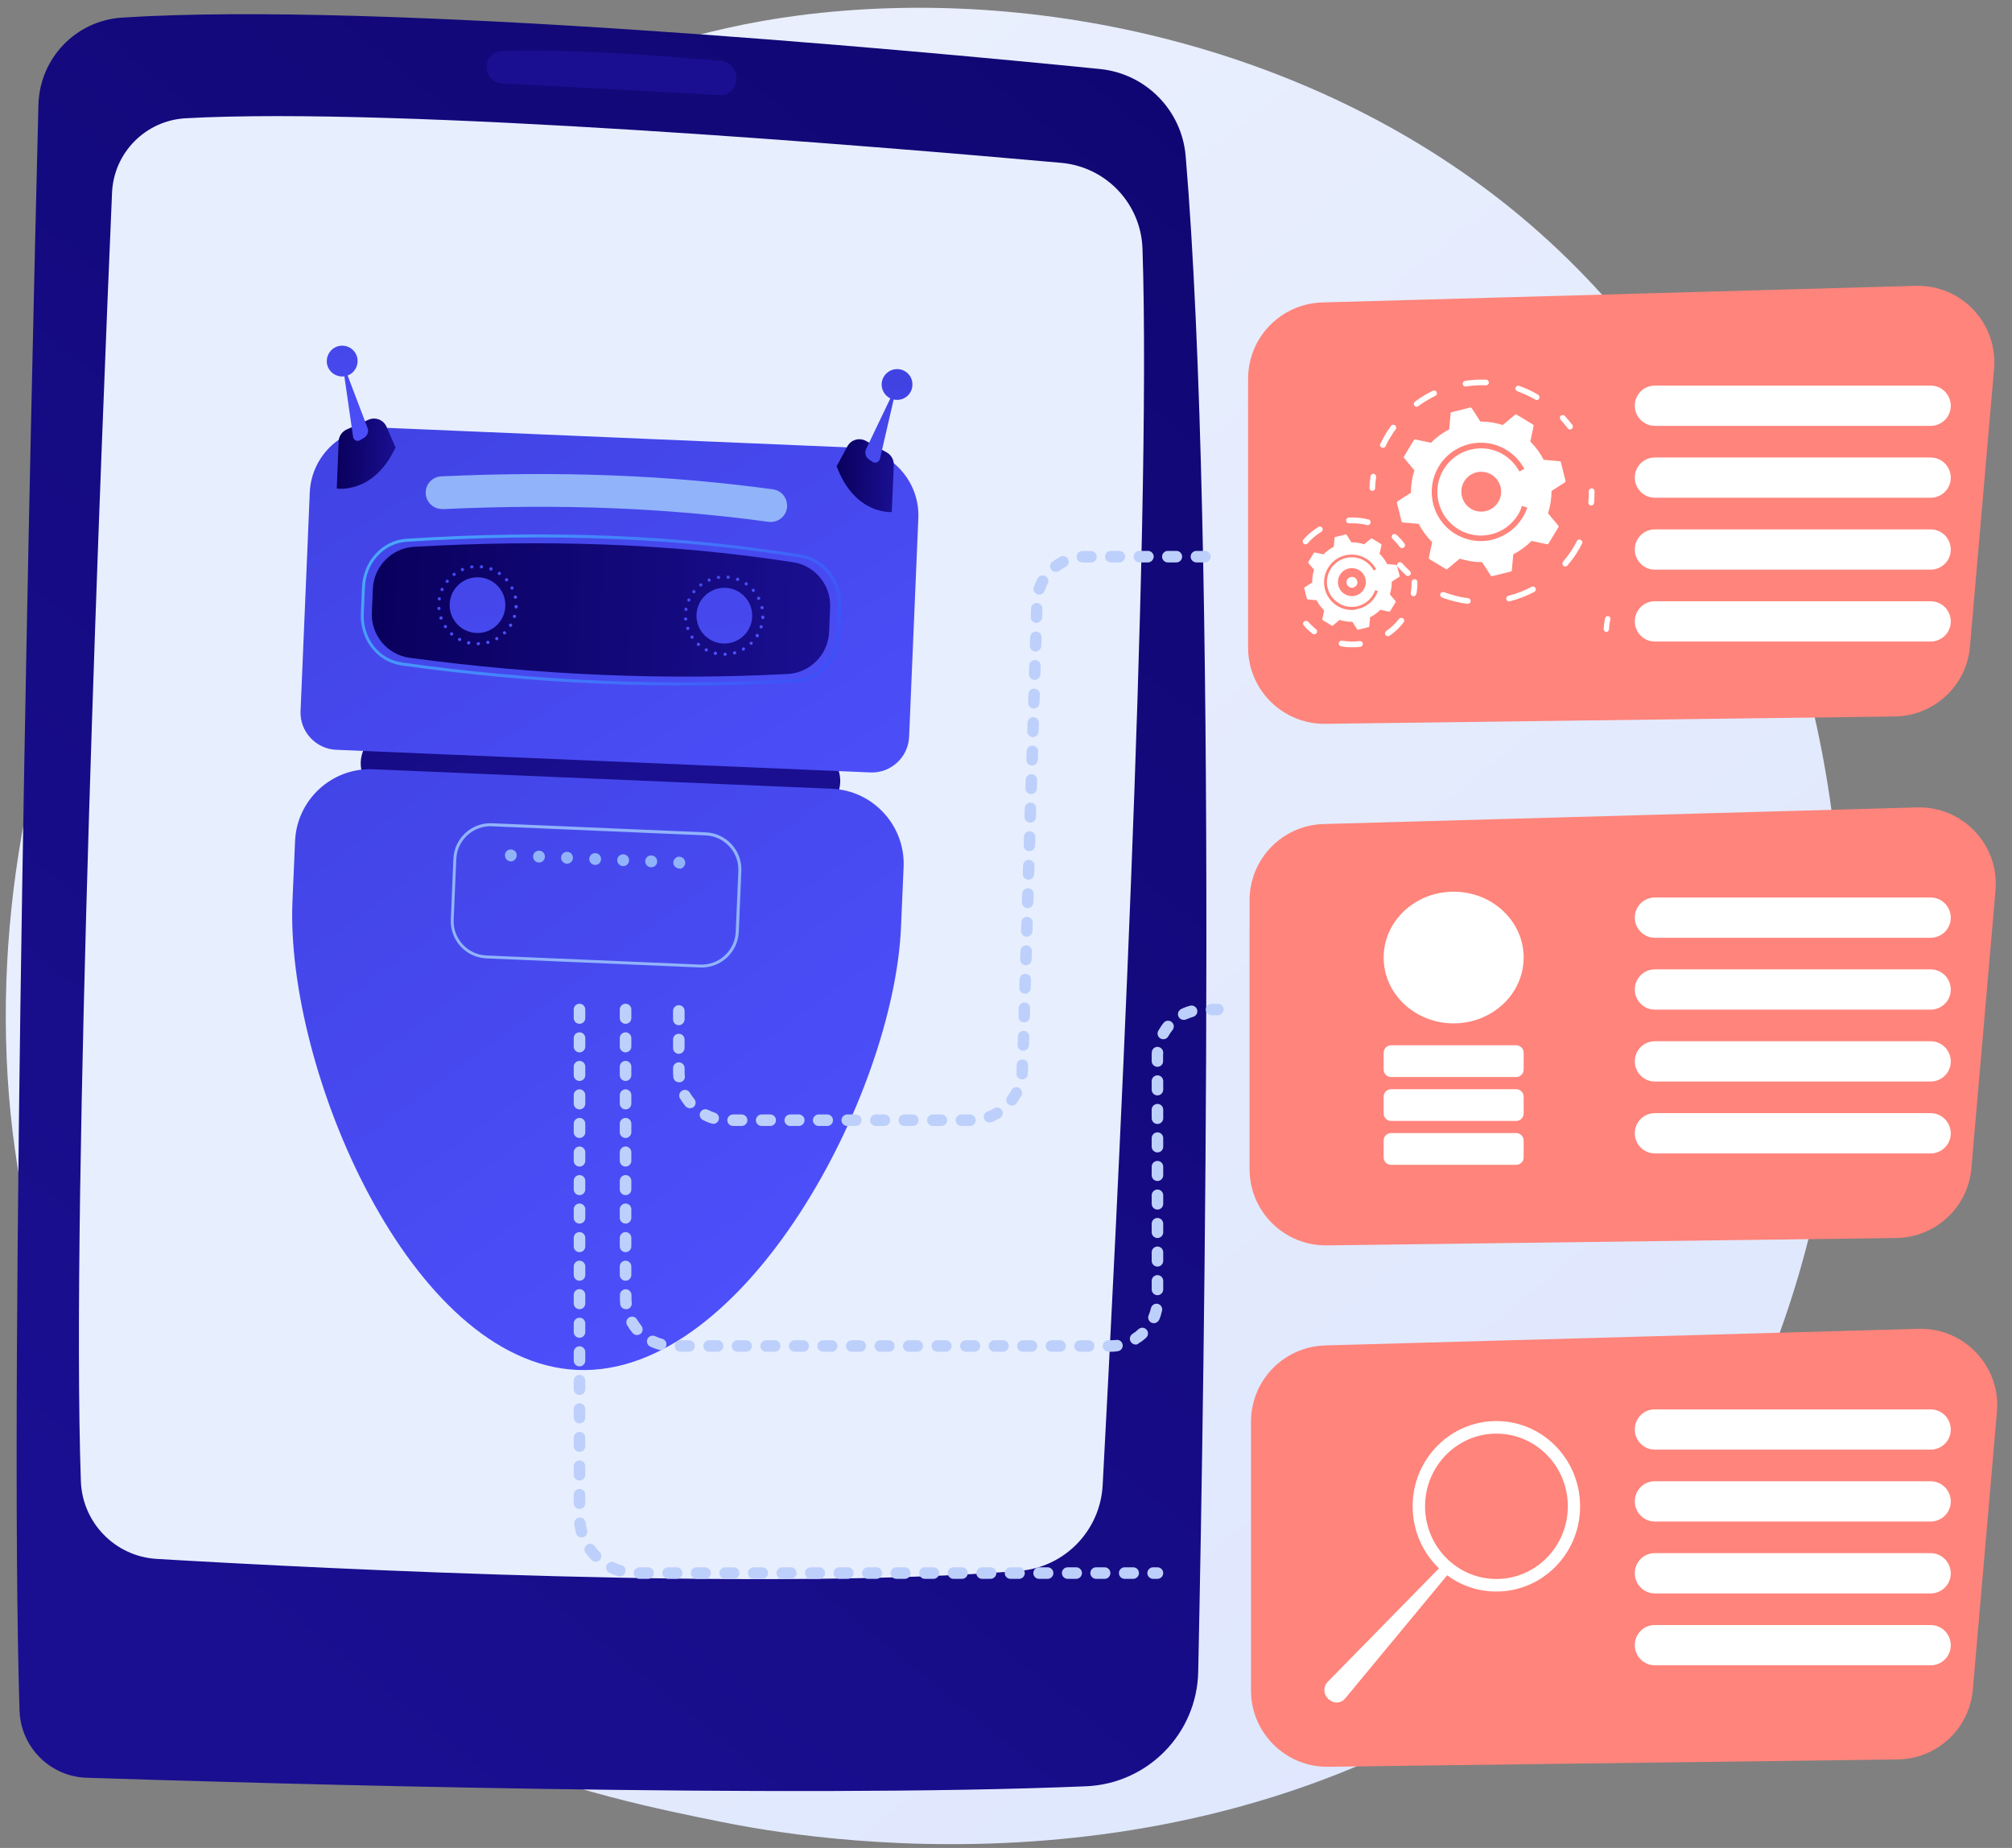
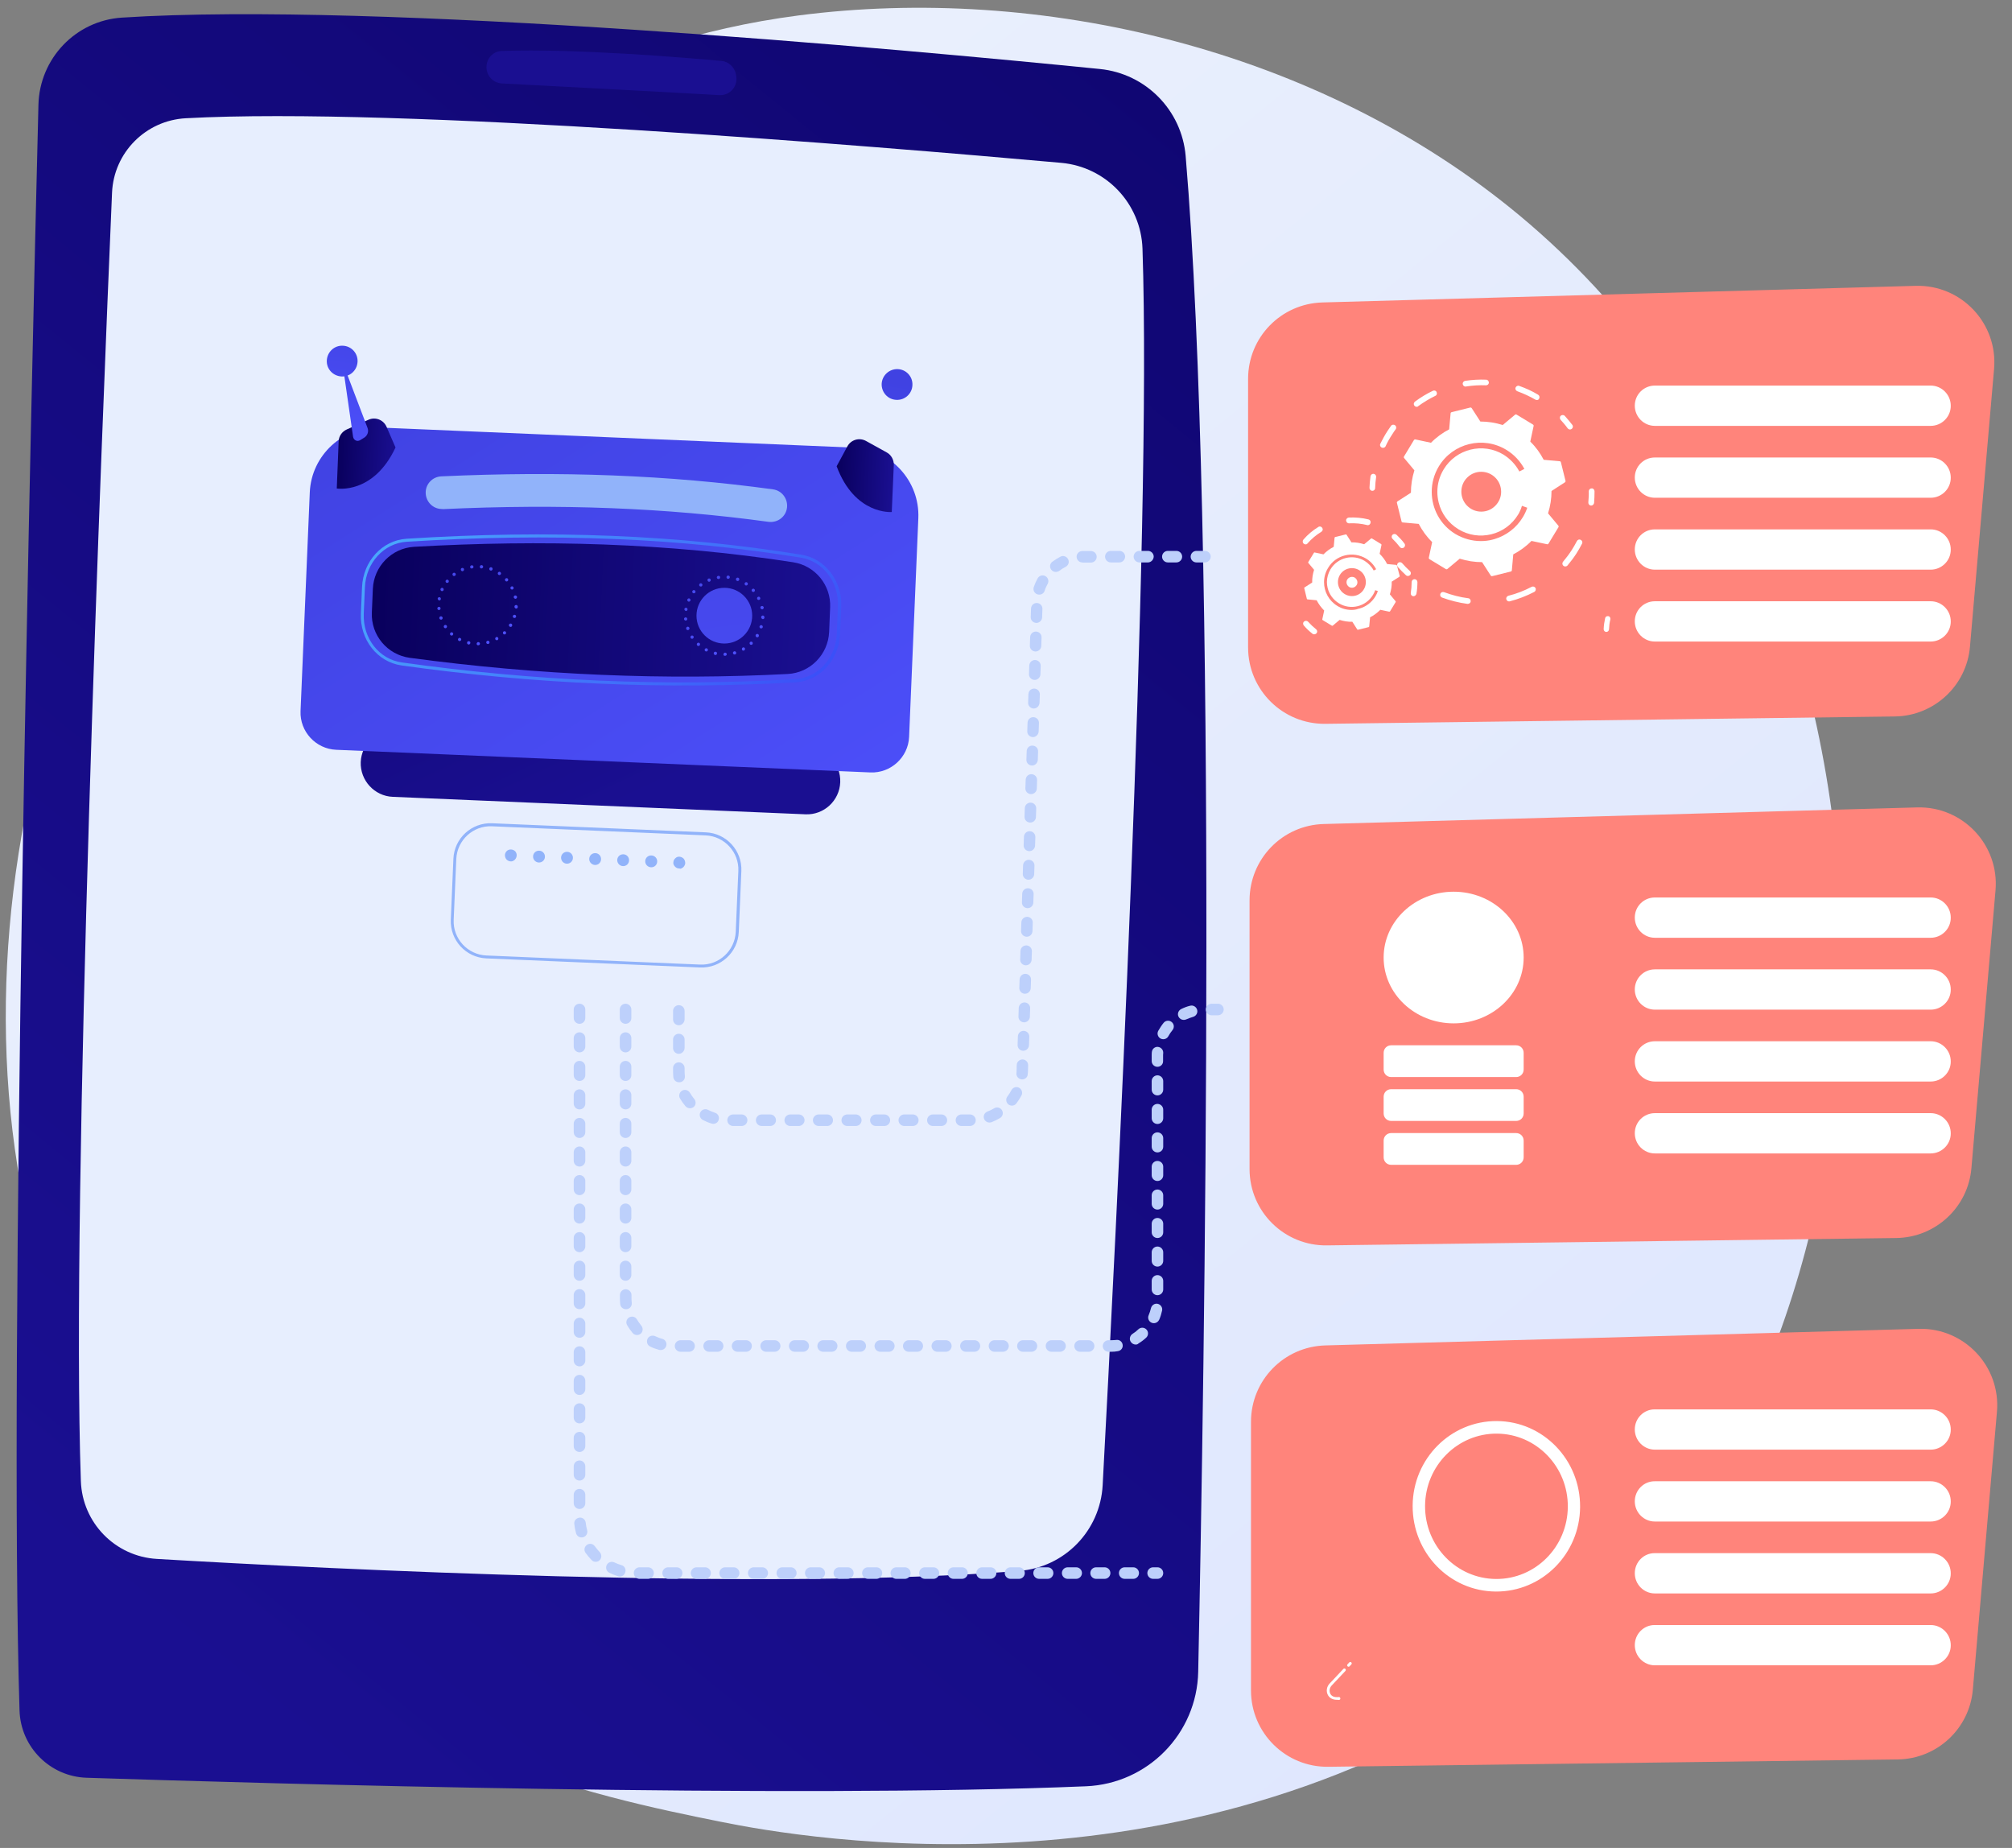
<svg xmlns="http://www.w3.org/2000/svg" width="98" height="90" viewBox="0 0 98 90" fill="none">
  <rect x="0" y="0" width="98" height="90" fill="#808080" stroke="none" />
  <path d="M79.352 77.238C77.516 79.163 75.776 80.402 74.406 81.383C58.268 92.907 39.171 89.549 35.111 88.727C29.119 87.517 17.532 85.174 9.158 75.371C-3.513 60.541 -1.539 37.172 8.288 21.749C10.086 18.927 19.583 3.268 38.885 0.754C50.568 -0.766 64.183 2.301 74.046 10.522C94.742 27.786 93.269 62.653 79.352 77.238Z" fill="url(#paint0_linear)" />
  <path d="M1.872 5.105C1.527 18.892 0.423 66.454 0.951 83.306C1.007 85.092 2.441 86.526 4.22 86.582C13.05 86.87 38.452 87.602 52.9 86.997C55.909 86.87 58.299 84.431 58.362 81.422C58.665 66.953 59.325 26.246 57.751 7.6C57.561 5.365 55.81 3.586 53.575 3.361C43.957 2.398 18.415 0.05 5.935 0.858C3.685 1.006 1.928 2.848 1.872 5.105Z" fill="url(#paint1_linear)" />
  <path d="M5.457 9.386C4.972 20.677 3.453 58.242 3.939 72.134C4.009 74.166 5.612 75.804 7.637 75.924C15.989 76.416 37.404 77.492 49.651 76.507C51.859 76.332 53.589 74.546 53.708 72.338C54.327 60.815 56.112 25.838 55.648 12.107C55.571 9.914 53.877 8.128 51.69 7.931C42.656 7.123 19.455 5.189 9.05 5.759C7.095 5.864 5.541 7.432 5.457 9.386Z" fill="#E7EEFE" />
  <path d="M23.695 3.27C23.695 3.691 24.025 4.043 24.447 4.064C26.535 4.176 32.405 4.479 35.035 4.633C35.555 4.662 35.956 4.198 35.857 3.691L35.843 3.607C35.773 3.263 35.485 2.995 35.133 2.967C33.361 2.806 28.004 2.356 24.454 2.482C24.025 2.489 23.695 2.841 23.695 3.27Z" fill="url(#paint2_linear)" />
  <path d="M39.232 39.659L19.131 38.808C18.239 38.773 17.536 38.007 17.571 37.114C17.606 36.221 18.372 35.518 19.265 35.553L39.365 36.404C40.258 36.439 40.962 37.205 40.926 38.098C40.891 38.998 40.125 39.701 39.232 39.659Z" fill="url(#paint3_linear)" />
  <path d="M42.396 37.62L16.375 36.517C15.377 36.474 14.597 35.624 14.639 34.632L15.089 23.981C15.166 22.167 16.713 20.747 18.527 20.824L41.573 21.801C43.387 21.879 44.807 23.425 44.73 25.239L44.28 35.891C44.238 36.882 43.387 37.662 42.396 37.62Z" fill="url(#paint4_linear)" />
-   <path d="M18.168 37.465L40.519 38.415C42.522 38.499 44.097 40.208 44.013 42.218L43.886 45.15C43.542 53.298 36.279 67.064 28.124 66.72C19.975 66.375 13.901 52.047 14.245 43.898L14.372 40.967C14.456 38.949 16.165 37.381 18.168 37.465Z" fill="url(#paint5_linear)" />
  <path d="M40.385 30.779C40.336 31.876 39.464 32.769 38.367 32.825C32.419 33.135 26.268 32.889 19.961 32.038C18.864 31.89 18.063 30.934 18.112 29.83L18.161 28.677C18.211 27.581 19.075 26.695 20.172 26.631C26.352 26.28 32.511 26.434 38.634 27.384C39.71 27.552 40.483 28.502 40.434 29.584L40.385 30.779Z" fill="url(#paint6_linear)" />
-   <path d="M23.259 30.829C24.008 30.829 24.615 30.221 24.615 29.472C24.615 28.723 24.008 28.115 23.259 28.115C22.509 28.115 21.902 28.723 21.902 29.472C21.902 30.221 22.509 30.829 23.259 30.829Z" fill="url(#paint7_linear)" />
  <path d="M35.281 31.342C36.03 31.342 36.638 30.735 36.638 29.985C36.638 29.236 36.03 28.628 35.281 28.628C34.532 28.628 33.924 29.236 33.924 29.985C33.924 30.735 34.532 31.342 35.281 31.342Z" fill="url(#paint8_linear)" />
  <path d="M23.216 31.356C23.216 31.314 23.252 31.271 23.294 31.271C23.336 31.271 23.378 31.307 23.378 31.349C23.378 31.391 23.343 31.426 23.301 31.426C23.301 31.426 23.301 31.426 23.294 31.426C23.252 31.433 23.216 31.398 23.216 31.356ZM22.808 31.384C22.766 31.377 22.738 31.328 22.752 31.286C22.759 31.243 22.808 31.215 22.851 31.229C22.893 31.236 22.921 31.279 22.907 31.328C22.9 31.363 22.865 31.391 22.823 31.391C22.823 31.391 22.816 31.384 22.808 31.384ZM23.687 31.307C23.673 31.265 23.701 31.222 23.744 31.208C23.786 31.194 23.828 31.222 23.842 31.265C23.856 31.307 23.828 31.349 23.786 31.363C23.779 31.363 23.772 31.363 23.758 31.363C23.73 31.363 23.694 31.342 23.687 31.307ZM22.352 31.215C22.309 31.194 22.295 31.145 22.316 31.11C22.337 31.068 22.387 31.053 22.422 31.075C22.464 31.096 22.478 31.145 22.457 31.18C22.443 31.208 22.415 31.222 22.38 31.222C22.373 31.222 22.359 31.222 22.352 31.215ZM24.13 31.145C24.109 31.103 24.123 31.061 24.158 31.032C24.194 31.011 24.243 31.025 24.264 31.061C24.285 31.096 24.271 31.145 24.236 31.173C24.222 31.18 24.208 31.18 24.194 31.18C24.172 31.18 24.144 31.166 24.13 31.145ZM21.944 30.934C21.909 30.906 21.909 30.857 21.937 30.822C21.965 30.786 22.014 30.786 22.049 30.814C22.084 30.843 22.084 30.892 22.056 30.927C22.042 30.948 22.014 30.955 21.993 30.955C21.979 30.955 21.958 30.948 21.944 30.934ZM24.517 30.878C24.489 30.843 24.489 30.793 24.517 30.765C24.552 30.737 24.601 30.737 24.63 30.765C24.658 30.8 24.658 30.85 24.63 30.878C24.615 30.892 24.594 30.899 24.573 30.899C24.552 30.899 24.531 30.892 24.517 30.878ZM21.627 30.561C21.606 30.526 21.613 30.477 21.648 30.449C21.684 30.428 21.733 30.435 21.761 30.47C21.782 30.505 21.775 30.554 21.74 30.582C21.726 30.59 21.712 30.597 21.691 30.597C21.663 30.597 21.642 30.582 21.627 30.561ZM24.826 30.519C24.791 30.498 24.777 30.449 24.798 30.407C24.819 30.372 24.869 30.358 24.911 30.379C24.946 30.4 24.96 30.449 24.939 30.491C24.925 30.519 24.897 30.533 24.869 30.533C24.854 30.526 24.84 30.526 24.826 30.519ZM21.402 30.125C21.388 30.083 21.41 30.034 21.452 30.02C21.494 30.006 21.536 30.027 21.557 30.069C21.571 30.111 21.55 30.161 21.508 30.175C21.501 30.175 21.487 30.182 21.48 30.182C21.445 30.175 21.416 30.154 21.402 30.125ZM25.037 30.097C24.995 30.083 24.967 30.041 24.981 29.999C24.995 29.957 25.037 29.936 25.079 29.943C25.122 29.957 25.15 29.999 25.136 30.041C25.129 30.076 25.093 30.097 25.058 30.097C25.051 30.097 25.044 30.097 25.037 30.097ZM21.304 29.64C21.297 29.598 21.332 29.556 21.374 29.556C21.416 29.549 21.459 29.584 21.459 29.626C21.466 29.669 21.43 29.711 21.388 29.711H21.381C21.339 29.711 21.304 29.683 21.304 29.64ZM25.058 29.549C25.058 29.542 25.058 29.542 25.058 29.542C25.058 29.5 25.093 29.465 25.143 29.465C25.185 29.465 25.22 29.507 25.22 29.549C25.22 29.549 25.22 29.549 25.22 29.556C25.22 29.556 25.22 29.556 25.22 29.563C25.22 29.605 25.185 29.64 25.136 29.64C25.093 29.633 25.058 29.598 25.058 29.549ZM21.388 29.24C21.346 29.233 21.318 29.191 21.318 29.148C21.325 29.106 21.367 29.078 21.41 29.085C21.452 29.092 21.48 29.134 21.473 29.176C21.466 29.219 21.43 29.247 21.388 29.247C21.395 29.247 21.395 29.24 21.388 29.24ZM25.023 29.092C25.016 29.05 25.044 29.008 25.086 29.001C25.129 28.994 25.171 29.022 25.185 29.064C25.192 29.106 25.164 29.148 25.122 29.162C25.115 29.162 25.108 29.162 25.101 29.162C25.058 29.155 25.03 29.127 25.023 29.092ZM21.501 28.783C21.459 28.762 21.445 28.719 21.459 28.677C21.48 28.635 21.522 28.621 21.564 28.635C21.606 28.656 21.62 28.698 21.606 28.741C21.592 28.769 21.564 28.79 21.529 28.79C21.522 28.79 21.515 28.79 21.501 28.783ZM24.869 28.67C24.847 28.628 24.869 28.579 24.904 28.565C24.946 28.544 24.988 28.558 25.009 28.6C25.03 28.642 25.016 28.684 24.974 28.705C24.96 28.712 24.946 28.712 24.932 28.712C24.911 28.712 24.883 28.698 24.869 28.67ZM21.733 28.375C21.698 28.347 21.691 28.298 21.719 28.262C21.747 28.227 21.796 28.22 21.831 28.248C21.866 28.276 21.873 28.326 21.845 28.361C21.831 28.382 21.803 28.389 21.782 28.389C21.761 28.389 21.747 28.382 21.733 28.375ZM24.615 28.291C24.587 28.255 24.587 28.206 24.622 28.178C24.658 28.15 24.707 28.15 24.735 28.185C24.763 28.22 24.763 28.27 24.728 28.298C24.714 28.312 24.693 28.319 24.672 28.319C24.658 28.319 24.63 28.312 24.615 28.291ZM22.056 28.023C22.028 27.988 22.035 27.939 22.07 27.911C22.105 27.883 22.155 27.89 22.183 27.925C22.211 27.96 22.204 28.009 22.169 28.037C22.155 28.052 22.134 28.052 22.113 28.052C22.091 28.058 22.07 28.044 22.056 28.023ZM24.278 27.995C24.243 27.967 24.236 27.918 24.257 27.883C24.285 27.848 24.334 27.834 24.369 27.862C24.404 27.89 24.419 27.939 24.39 27.974C24.376 27.995 24.348 28.009 24.32 28.009C24.313 28.002 24.292 28.002 24.278 27.995ZM22.45 27.77C22.436 27.728 22.45 27.679 22.492 27.665C22.534 27.651 22.584 27.665 22.598 27.707C22.612 27.749 22.598 27.791 22.555 27.812C22.548 27.82 22.534 27.82 22.52 27.82C22.492 27.82 22.464 27.798 22.45 27.77ZM23.884 27.784C23.842 27.77 23.821 27.721 23.835 27.679C23.849 27.637 23.898 27.616 23.941 27.63C23.983 27.644 24.004 27.693 23.99 27.735C23.976 27.77 23.948 27.791 23.912 27.791C23.898 27.791 23.891 27.784 23.884 27.784ZM22.9 27.623C22.893 27.581 22.921 27.538 22.97 27.531C23.012 27.524 23.055 27.552 23.062 27.595C23.069 27.637 23.041 27.679 22.991 27.686C22.984 27.686 22.984 27.686 22.977 27.686C22.935 27.693 22.907 27.665 22.9 27.623ZM23.441 27.686C23.399 27.679 23.364 27.644 23.371 27.595C23.378 27.552 23.413 27.517 23.462 27.524C23.505 27.531 23.54 27.566 23.533 27.616C23.526 27.651 23.491 27.686 23.441 27.686Z" fill="url(#paint9_linear)" />
  <path d="M35.239 31.869C35.239 31.827 35.274 31.785 35.316 31.785C35.358 31.785 35.4 31.82 35.4 31.862C35.4 31.904 35.365 31.939 35.323 31.939C35.323 31.939 35.323 31.939 35.316 31.939C35.267 31.947 35.231 31.911 35.239 31.869ZM34.824 31.897C34.782 31.89 34.753 31.841 34.767 31.799C34.775 31.757 34.824 31.729 34.866 31.743C34.908 31.75 34.936 31.792 34.922 31.841C34.915 31.876 34.88 31.904 34.845 31.904C34.838 31.897 34.831 31.897 34.824 31.897ZM35.703 31.82C35.688 31.778 35.717 31.736 35.759 31.722C35.801 31.707 35.843 31.736 35.857 31.778C35.871 31.82 35.843 31.862 35.801 31.876C35.794 31.876 35.787 31.876 35.773 31.876C35.745 31.876 35.717 31.855 35.703 31.82ZM34.367 31.722C34.325 31.701 34.31 31.651 34.331 31.616C34.353 31.574 34.402 31.56 34.437 31.581C34.479 31.602 34.493 31.651 34.472 31.686C34.458 31.715 34.43 31.729 34.395 31.729C34.388 31.729 34.381 31.729 34.367 31.722ZM36.145 31.651C36.124 31.609 36.138 31.567 36.173 31.539C36.209 31.518 36.258 31.532 36.279 31.567C36.3 31.602 36.286 31.651 36.251 31.679C36.237 31.686 36.223 31.686 36.209 31.686C36.188 31.694 36.16 31.679 36.145 31.651ZM33.966 31.44C33.931 31.412 33.931 31.363 33.959 31.328C33.987 31.293 34.036 31.293 34.071 31.321C34.107 31.349 34.107 31.398 34.078 31.433C34.064 31.454 34.036 31.462 34.015 31.462C33.994 31.462 33.973 31.454 33.966 31.44ZM36.532 31.384C36.504 31.349 36.504 31.3 36.532 31.272C36.567 31.244 36.617 31.244 36.645 31.272C36.673 31.307 36.673 31.356 36.645 31.384C36.63 31.398 36.609 31.405 36.588 31.405C36.567 31.405 36.546 31.398 36.532 31.384ZM33.642 31.075C33.621 31.04 33.629 30.99 33.664 30.962C33.699 30.941 33.748 30.948 33.776 30.983C33.797 31.018 33.79 31.068 33.755 31.096C33.741 31.103 33.727 31.11 33.706 31.11C33.678 31.11 33.657 31.096 33.642 31.075ZM36.842 31.026C36.806 31.005 36.792 30.955 36.813 30.913C36.834 30.878 36.884 30.864 36.926 30.885C36.961 30.906 36.975 30.955 36.954 30.997C36.94 31.026 36.912 31.04 36.884 31.04C36.87 31.04 36.855 31.033 36.842 31.026ZM33.425 30.632C33.41 30.59 33.432 30.541 33.474 30.526C33.516 30.512 33.558 30.533 33.579 30.576C33.593 30.618 33.572 30.667 33.53 30.681C33.523 30.681 33.509 30.688 33.502 30.688C33.46 30.681 33.432 30.667 33.425 30.632ZM37.052 30.604C37.01 30.59 36.982 30.547 36.996 30.505C37.01 30.463 37.052 30.442 37.095 30.449C37.137 30.463 37.165 30.505 37.151 30.547C37.144 30.583 37.109 30.604 37.074 30.604C37.066 30.611 37.059 30.604 37.052 30.604ZM33.319 30.154C33.312 30.112 33.347 30.069 33.389 30.069C33.432 30.062 33.474 30.098 33.474 30.14C33.481 30.182 33.446 30.224 33.404 30.224H33.397C33.354 30.224 33.326 30.189 33.319 30.154ZM37.074 30.062C37.074 30.055 37.074 30.055 37.074 30.055C37.074 30.013 37.109 29.978 37.158 29.978C37.2 29.978 37.235 30.02 37.235 30.062C37.235 30.062 37.235 30.062 37.235 30.069C37.235 30.069 37.235 30.069 37.235 30.076C37.235 30.119 37.2 30.154 37.151 30.154C37.109 30.14 37.074 30.105 37.074 30.062ZM33.404 29.753C33.361 29.746 33.333 29.704 33.333 29.662C33.34 29.619 33.382 29.591 33.425 29.598C33.467 29.605 33.495 29.648 33.488 29.69C33.481 29.732 33.446 29.76 33.404 29.76C33.41 29.753 33.41 29.753 33.404 29.753ZM37.038 29.605C37.031 29.563 37.059 29.521 37.102 29.514C37.144 29.507 37.186 29.535 37.2 29.577C37.207 29.619 37.179 29.662 37.137 29.676C37.13 29.676 37.123 29.676 37.116 29.676C37.074 29.662 37.045 29.641 37.038 29.605ZM33.523 29.296C33.481 29.275 33.467 29.233 33.481 29.191C33.502 29.148 33.544 29.134 33.586 29.148C33.629 29.169 33.642 29.212 33.629 29.254C33.614 29.282 33.586 29.303 33.551 29.303C33.537 29.303 33.53 29.296 33.523 29.296ZM36.884 29.177C36.862 29.134 36.884 29.085 36.919 29.071C36.961 29.05 37.003 29.064 37.024 29.106C37.045 29.148 37.031 29.191 36.989 29.212C36.975 29.219 36.961 29.219 36.947 29.219C36.926 29.219 36.898 29.205 36.884 29.177ZM33.748 28.881C33.713 28.853 33.706 28.804 33.734 28.769C33.762 28.734 33.811 28.727 33.846 28.755C33.882 28.783 33.889 28.832 33.861 28.867C33.846 28.888 33.818 28.895 33.797 28.895C33.776 28.895 33.762 28.895 33.748 28.881ZM36.63 28.804C36.602 28.769 36.602 28.72 36.638 28.691C36.673 28.663 36.722 28.663 36.75 28.698C36.778 28.734 36.778 28.783 36.743 28.811C36.729 28.825 36.708 28.832 36.687 28.832C36.673 28.832 36.652 28.818 36.63 28.804ZM34.071 28.537C34.043 28.502 34.05 28.452 34.086 28.424C34.121 28.396 34.17 28.403 34.198 28.438C34.226 28.474 34.219 28.523 34.184 28.551C34.17 28.565 34.149 28.565 34.128 28.565C34.107 28.565 34.086 28.558 34.071 28.537ZM36.3 28.502C36.265 28.474 36.258 28.424 36.279 28.389C36.307 28.354 36.356 28.34 36.392 28.368C36.427 28.396 36.441 28.445 36.413 28.48C36.398 28.502 36.37 28.516 36.342 28.516C36.328 28.516 36.314 28.509 36.3 28.502ZM34.465 28.284C34.451 28.241 34.465 28.192 34.507 28.178C34.55 28.164 34.599 28.178 34.613 28.22C34.627 28.263 34.613 28.305 34.571 28.326C34.563 28.333 34.55 28.333 34.535 28.333C34.507 28.333 34.479 28.312 34.465 28.284ZM35.899 28.291C35.857 28.277 35.836 28.227 35.85 28.185C35.864 28.143 35.913 28.122 35.956 28.136C35.998 28.15 36.019 28.199 36.005 28.241C35.991 28.277 35.963 28.298 35.928 28.298C35.913 28.298 35.906 28.298 35.899 28.291ZM34.915 28.136C34.908 28.094 34.936 28.052 34.985 28.045C35.028 28.038 35.07 28.066 35.077 28.108C35.084 28.15 35.056 28.192 35.007 28.199C34.999 28.199 34.999 28.199 34.992 28.199C34.957 28.199 34.922 28.171 34.915 28.136ZM35.456 28.192C35.414 28.185 35.379 28.15 35.386 28.101C35.393 28.059 35.428 28.023 35.477 28.031C35.52 28.038 35.555 28.073 35.548 28.122C35.541 28.164 35.506 28.192 35.456 28.192C35.464 28.192 35.456 28.192 35.456 28.192Z" fill="url(#paint10_linear)" />
  <path d="M17.416 17.618C17.395 18.033 17.05 18.356 16.636 18.335C16.221 18.314 15.897 17.97 15.918 17.555C15.94 17.14 16.284 16.817 16.699 16.838C17.114 16.852 17.437 17.203 17.416 17.618Z" fill="url(#paint11_linear)" />
  <path d="M16.404 23.791C16.404 23.791 18.189 24.093 19.265 21.794L18.829 20.789C18.681 20.445 18.281 20.29 17.943 20.445L16.889 20.916C16.657 21.021 16.502 21.246 16.495 21.499L16.404 23.791Z" fill="url(#paint12_linear)" />
  <path d="M16.797 17.934C16.776 17.885 16.713 17.906 16.72 17.956L17.198 21.274C17.212 21.351 17.254 21.415 17.325 21.45C17.395 21.485 17.472 21.478 17.543 21.436L17.739 21.316C17.901 21.218 17.971 21.014 17.901 20.838L16.797 17.934Z" fill="url(#paint13_linear)" />
  <path d="M42.944 18.694C42.93 19.109 43.246 19.46 43.661 19.474C44.076 19.495 44.428 19.172 44.442 18.757C44.463 18.342 44.139 17.991 43.725 17.977C43.317 17.963 42.965 18.279 42.944 18.694Z" fill="url(#paint14_linear)" />
  <path d="M43.436 24.937C43.436 24.937 41.636 25.092 40.751 22.708L41.271 21.745C41.447 21.415 41.854 21.295 42.185 21.478L43.19 22.034C43.408 22.153 43.542 22.392 43.535 22.645L43.436 24.937Z" fill="url(#paint15_linear)" />
-   <path d="M43.612 19.095L42.86 22.35C42.839 22.427 42.789 22.49 42.712 22.518C42.635 22.547 42.557 22.532 42.487 22.49L42.311 22.364C42.157 22.251 42.107 22.047 42.185 21.872L43.528 19.066C43.556 19.024 43.626 19.045 43.612 19.095Z" fill="url(#paint16_linear)" />
  <path d="M21.494 24.789C21.086 24.775 20.756 24.445 20.735 24.03C20.713 23.594 21.051 23.221 21.494 23.2C27.294 22.933 32.581 23.137 37.65 23.833C38.086 23.889 38.388 24.297 38.332 24.733C38.276 25.169 37.875 25.471 37.432 25.415C32.462 24.733 27.273 24.529 21.571 24.796C21.543 24.789 21.515 24.789 21.494 24.789Z" fill="#91B3FA" />
  <path d="M29.234 33.296C26.021 33.163 22.787 32.861 19.56 32.41C18.379 32.242 17.521 31.152 17.578 29.88L17.634 28.593C17.69 27.327 18.618 26.315 19.806 26.238C26.788 25.795 33.08 26.048 39.042 27.018C40.195 27.208 41.025 28.291 40.975 29.542L40.919 30.878C40.863 32.15 39.928 33.163 38.74 33.233C35.597 33.409 32.426 33.437 29.234 33.296ZM29.937 26.252C26.71 26.118 23.35 26.16 19.806 26.385C18.703 26.456 17.824 27.405 17.774 28.6L17.718 29.887C17.669 31.089 18.463 32.108 19.574 32.263C26 33.17 32.44 33.444 38.719 33.078C39.829 33.015 40.708 32.066 40.758 30.864L40.814 29.528C40.863 28.354 40.09 27.334 39.007 27.159C36.082 26.688 33.073 26.378 29.937 26.252Z" fill="url(#paint17_linear)" />
  <path d="M34.099 47.119L23.687 46.676C22.689 46.633 21.916 45.79 21.958 44.791L22.084 41.825C22.126 40.826 22.97 40.053 23.968 40.095L34.381 40.538C35.379 40.58 36.152 41.424 36.11 42.422L35.984 45.389C35.941 46.387 35.098 47.161 34.099 47.119ZM23.961 40.243C23.047 40.2 22.267 40.918 22.225 41.832L22.098 44.798C22.056 45.712 22.773 46.493 23.687 46.535L34.099 46.978C35.014 47.02 35.794 46.303 35.836 45.389L35.963 42.422C36.005 41.508 35.288 40.728 34.374 40.686L23.961 40.243Z" fill="#91B3FA" />
  <path d="M24.875 41.951C24.854 41.951 24.84 41.951 24.819 41.944C24.798 41.937 24.784 41.937 24.763 41.923C24.749 41.916 24.728 41.909 24.714 41.895C24.7 41.881 24.686 41.874 24.672 41.86C24.622 41.803 24.594 41.726 24.594 41.649C24.594 41.571 24.629 41.501 24.686 41.445C24.798 41.339 24.988 41.353 25.093 41.459C25.107 41.473 25.114 41.487 25.128 41.508C25.136 41.522 25.143 41.543 25.15 41.557C25.157 41.578 25.164 41.593 25.164 41.614C25.171 41.635 25.171 41.649 25.164 41.67C25.164 41.691 25.164 41.705 25.157 41.726C25.15 41.747 25.15 41.761 25.136 41.782C25.128 41.803 25.122 41.817 25.107 41.831C25.093 41.846 25.086 41.86 25.072 41.874C25.058 41.888 25.044 41.902 25.023 41.909C25.009 41.923 24.988 41.93 24.974 41.937C24.953 41.944 24.939 41.951 24.918 41.951C24.918 41.951 24.896 41.951 24.875 41.951Z" fill="#91B3FA" />
  <path d="M31.428 41.937C31.435 41.775 31.569 41.656 31.73 41.663C31.892 41.67 32.019 41.803 32.011 41.965C32.004 42.127 31.871 42.246 31.709 42.239C31.547 42.232 31.421 42.099 31.428 41.937ZM30.064 41.881C30.071 41.719 30.205 41.6 30.366 41.607C30.528 41.614 30.648 41.747 30.64 41.909C30.634 42.071 30.5 42.19 30.338 42.183C30.183 42.176 30.057 42.035 30.064 41.881ZM28.7 41.825C28.707 41.663 28.841 41.543 29.002 41.55C29.164 41.557 29.284 41.691 29.276 41.853C29.27 42.014 29.136 42.134 28.974 42.127C28.812 42.113 28.693 41.979 28.7 41.825ZM27.329 41.761C27.336 41.6 27.47 41.48 27.631 41.487C27.793 41.494 27.913 41.628 27.906 41.789C27.898 41.951 27.765 42.071 27.603 42.064C27.449 42.057 27.322 41.923 27.329 41.761ZM25.965 41.705C25.972 41.543 26.106 41.424 26.267 41.431C26.429 41.438 26.549 41.572 26.542 41.733C26.535 41.895 26.401 42.014 26.239 42.007C26.085 42 25.958 41.867 25.965 41.705Z" fill="#91B3FA" />
  <path d="M33.073 42.296C32.996 42.296 32.925 42.26 32.876 42.204C32.862 42.19 32.848 42.176 32.841 42.162C32.834 42.148 32.82 42.127 32.813 42.113C32.806 42.092 32.799 42.078 32.799 42.056C32.792 42.035 32.792 42.021 32.799 42C32.799 41.923 32.834 41.852 32.89 41.803C32.904 41.789 32.919 41.775 32.932 41.768C32.947 41.754 32.968 41.747 32.982 41.74C33.003 41.733 33.017 41.726 33.038 41.726C33.129 41.712 33.228 41.747 33.298 41.817C33.347 41.874 33.375 41.951 33.375 42.028C33.375 42.049 33.375 42.063 33.368 42.085C33.361 42.106 33.361 42.12 33.347 42.141C33.34 42.155 33.333 42.176 33.319 42.19C33.305 42.204 33.298 42.218 33.284 42.232C33.27 42.246 33.256 42.26 33.235 42.267C33.221 42.282 33.2 42.288 33.186 42.296C33.164 42.303 33.151 42.31 33.129 42.31C33.108 42.296 33.087 42.296 33.073 42.296Z" fill="#91B3FA" />
  <path d="M60.792 18.449V31.533C60.792 33.607 62.487 35.28 64.561 35.252L92.297 34.894C94.209 34.865 95.791 33.396 95.953 31.491L97.127 17.964C97.316 15.749 95.538 13.865 93.316 13.921L64.413 14.73C62.395 14.786 60.792 16.431 60.792 18.449Z" fill="#FF847B" />
  <path d="M60.863 43.851V56.935C60.863 59.009 62.557 60.682 64.631 60.654L92.367 60.295C94.279 60.267 95.861 58.798 96.023 56.892L97.197 43.366C97.387 41.151 95.608 39.267 93.386 39.323L64.484 40.132C62.466 40.181 60.863 41.833 60.863 43.851Z" fill="#FF847B" />
  <path d="M60.933 69.245V82.329C60.933 84.403 62.628 86.076 64.702 86.048L92.437 85.69C94.35 85.662 95.931 84.192 96.093 82.287L97.267 68.76C97.457 66.546 95.678 64.661 93.457 64.718L64.554 65.526C62.536 65.582 60.933 67.227 60.933 69.245Z" fill="#FF847B" />
  <path d="M76.471 20.917C76.429 20.917 76.386 20.896 76.358 20.861C76.253 20.713 76.133 20.58 76.014 20.446C75.965 20.39 75.965 20.299 76.021 20.249C76.077 20.2 76.168 20.2 76.218 20.256C76.344 20.397 76.471 20.545 76.583 20.692C76.632 20.756 76.618 20.84 76.555 20.889C76.527 20.91 76.499 20.917 76.471 20.917Z" fill="white" />
  <path d="M67.359 21.81C67.338 21.81 67.317 21.803 67.296 21.796C67.225 21.761 67.197 21.676 67.232 21.613C67.338 21.402 67.45 21.191 67.584 20.987C67.64 20.903 67.696 20.819 67.753 20.741C67.795 20.678 67.886 20.664 67.95 20.713C68.013 20.755 68.027 20.847 67.978 20.91C67.921 20.987 67.865 21.065 67.816 21.149C67.689 21.339 67.577 21.536 67.486 21.74C67.464 21.782 67.415 21.81 67.359 21.81ZM69.004 19.813C68.962 19.813 68.92 19.792 68.892 19.757C68.842 19.694 68.856 19.609 68.92 19.56C69.194 19.356 69.482 19.181 69.792 19.033C69.862 18.998 69.946 19.026 69.974 19.096C70.01 19.166 69.981 19.251 69.911 19.279C69.623 19.42 69.342 19.588 69.082 19.778C69.06 19.806 69.032 19.813 69.004 19.813ZM74.854 19.483C74.833 19.483 74.804 19.476 74.783 19.462C74.502 19.3 74.207 19.166 73.904 19.054C73.834 19.026 73.792 18.949 73.82 18.878C73.848 18.808 73.926 18.766 73.996 18.794C74.312 18.906 74.629 19.047 74.917 19.223C74.98 19.258 75.008 19.349 74.966 19.413C74.952 19.462 74.903 19.483 74.854 19.483ZM71.388 18.829C71.317 18.829 71.261 18.78 71.247 18.709C71.233 18.632 71.289 18.562 71.366 18.548C71.704 18.499 72.041 18.477 72.386 18.492C72.463 18.492 72.519 18.562 72.519 18.632C72.519 18.709 72.456 18.766 72.379 18.766C72.055 18.752 71.732 18.773 71.416 18.822C71.402 18.829 71.395 18.829 71.388 18.829Z" fill="white" />
  <path d="M66.846 23.905C66.839 23.905 66.839 23.905 66.846 23.905C66.762 23.905 66.705 23.835 66.705 23.765C66.712 23.575 66.726 23.385 66.755 23.195C66.769 23.118 66.832 23.069 66.909 23.076C66.987 23.09 67.036 23.16 67.029 23.23C67.001 23.406 66.987 23.589 66.98 23.771C66.98 23.849 66.916 23.905 66.846 23.905Z" fill="white" />
  <path d="M68.576 28.053C68.54 28.053 68.505 28.039 68.484 28.018C68.344 27.892 68.21 27.751 68.083 27.61C68.034 27.554 68.041 27.463 68.097 27.413C68.154 27.364 68.245 27.371 68.294 27.427C68.414 27.561 68.54 27.695 68.674 27.814C68.73 27.863 68.737 27.955 68.681 28.011C68.646 28.032 68.611 28.053 68.576 28.053Z" fill="white" />
  <path d="M71.493 29.41C71.486 29.41 71.479 29.41 71.472 29.41C71.05 29.354 70.635 29.248 70.235 29.101C70.164 29.073 70.129 28.995 70.157 28.918C70.185 28.848 70.263 28.812 70.34 28.841C70.72 28.981 71.113 29.087 71.514 29.136C71.591 29.143 71.641 29.213 71.634 29.291C71.627 29.361 71.563 29.41 71.493 29.41ZM73.504 29.291C73.441 29.291 73.384 29.248 73.37 29.185C73.349 29.108 73.398 29.038 73.469 29.016C73.862 28.918 74.242 28.77 74.601 28.581C74.671 28.545 74.755 28.573 74.79 28.637C74.826 28.707 74.797 28.791 74.734 28.827C74.355 29.023 73.954 29.178 73.546 29.284C73.525 29.284 73.518 29.291 73.504 29.291ZM76.239 27.589C76.204 27.589 76.175 27.575 76.147 27.554C76.091 27.505 76.084 27.413 76.133 27.357C76.281 27.181 76.421 26.999 76.548 26.802C76.639 26.654 76.731 26.506 76.808 26.352C76.843 26.282 76.928 26.253 76.998 26.296C77.068 26.331 77.096 26.415 77.054 26.485C76.97 26.647 76.879 26.809 76.78 26.963C76.647 27.167 76.499 27.364 76.344 27.547C76.316 27.575 76.281 27.589 76.239 27.589Z" fill="white" />
  <path d="M77.504 24.622C77.497 24.622 77.497 24.622 77.49 24.622C77.413 24.615 77.357 24.545 77.364 24.468C77.378 24.292 77.392 24.109 77.385 23.926C77.385 23.849 77.448 23.786 77.525 23.786C77.603 23.779 77.666 23.849 77.666 23.926C77.666 24.116 77.659 24.306 77.645 24.496C77.631 24.566 77.575 24.622 77.504 24.622Z" fill="white" />
  <path d="M76.028 22.513C76.021 22.485 76 22.464 75.972 22.464L75.191 22.394C75.022 22.07 74.805 21.768 74.537 21.508L74.699 20.748C74.706 20.72 74.692 20.692 74.671 20.678L73.87 20.193C73.848 20.179 73.813 20.179 73.792 20.2L73.195 20.699C72.836 20.587 72.47 20.53 72.105 20.53L71.683 19.877C71.669 19.855 71.641 19.841 71.613 19.849L70.706 20.073C70.678 20.081 70.656 20.102 70.656 20.13L70.586 20.91C70.263 21.079 69.96 21.297 69.7 21.564L68.941 21.402C68.913 21.395 68.885 21.409 68.871 21.43L68.386 22.232C68.372 22.253 68.372 22.288 68.393 22.309L68.892 22.907C68.779 23.265 68.723 23.631 68.723 23.997L68.069 24.418C68.048 24.433 68.034 24.461 68.041 24.489L68.266 25.396C68.273 25.424 68.294 25.445 68.322 25.445L69.103 25.515C69.272 25.839 69.489 26.141 69.757 26.401L69.595 27.16C69.588 27.189 69.602 27.217 69.623 27.231L70.424 27.716C70.446 27.73 70.481 27.73 70.502 27.709L71.1 27.21C71.458 27.322 71.824 27.378 72.189 27.378L72.611 28.032C72.625 28.053 72.653 28.067 72.681 28.06L73.588 27.835C73.616 27.828 73.638 27.807 73.638 27.779L73.708 26.999C74.031 26.83 74.334 26.612 74.594 26.345L75.353 26.506C75.381 26.514 75.409 26.5 75.423 26.478L75.908 25.677C75.922 25.656 75.922 25.621 75.901 25.599L75.402 25.002C75.515 24.643 75.571 24.278 75.571 23.912L76.225 23.49C76.246 23.476 76.26 23.448 76.253 23.42L76.028 22.513Z" fill="white" />
  <path d="M72.147 24.918C71.88 24.918 71.641 24.812 71.458 24.629C71.085 24.25 71.085 23.631 71.465 23.258C71.845 22.879 72.463 22.886 72.836 23.265C73.019 23.448 73.117 23.694 73.117 23.954C73.117 24.214 73.012 24.453 72.829 24.636C72.646 24.819 72.407 24.918 72.147 24.918Z" fill="#FF847B" />
  <path d="M72.126 26.352C71.697 26.352 71.268 26.232 70.889 26.007C70.143 25.557 69.736 24.763 69.736 23.954C69.736 23.532 69.848 23.104 70.08 22.717C70.762 21.585 72.239 21.22 73.37 21.909C73.743 22.133 74.045 22.457 74.249 22.837L74.003 22.963C73.827 22.626 73.553 22.344 73.23 22.14C72.231 21.536 70.924 21.859 70.319 22.858C70.115 23.195 70.01 23.568 70.01 23.954C70.01 24.123 70.031 24.292 70.073 24.468C70.207 25.016 70.551 25.48 71.036 25.775C71.521 26.071 72.091 26.155 72.639 26.021C73.188 25.888 73.652 25.543 73.947 25.058C73.975 25.009 74.01 24.953 74.031 24.896C74.059 24.84 74.081 24.784 74.102 24.728C74.102 24.728 74.102 24.728 74.102 24.721C74.102 24.721 74.102 24.721 74.102 24.714C74.102 24.707 74.102 24.707 74.109 24.7C74.116 24.678 74.123 24.657 74.13 24.636L74.39 24.728C74.334 24.889 74.263 25.044 74.172 25.192C73.862 25.705 73.377 26.078 72.801 26.253C72.766 26.26 72.731 26.274 72.695 26.282C72.513 26.331 72.316 26.352 72.126 26.352Z" fill="#FF847B" />
  <path d="M68.294 26.696C68.252 26.696 68.21 26.675 68.182 26.64C68.076 26.5 67.957 26.366 67.83 26.246C67.774 26.197 67.767 26.106 67.823 26.05C67.872 25.993 67.964 25.993 68.02 26.043C68.161 26.176 68.294 26.317 68.407 26.471C68.456 26.535 68.442 26.619 68.379 26.668C68.35 26.689 68.322 26.696 68.294 26.696Z" fill="white" />
  <path d="M63.591 26.513C63.556 26.513 63.528 26.499 63.499 26.478C63.443 26.429 63.436 26.338 63.485 26.281C63.696 26.035 63.942 25.831 64.216 25.663C64.28 25.621 64.364 25.642 64.406 25.712C64.448 25.775 64.427 25.86 64.357 25.902C64.104 26.056 63.879 26.246 63.689 26.464C63.668 26.499 63.633 26.513 63.591 26.513ZM66.621 25.578C66.607 25.578 66.6 25.578 66.586 25.571C66.305 25.501 66.009 25.473 65.714 25.487C65.637 25.494 65.573 25.431 65.566 25.353C65.559 25.276 65.623 25.213 65.7 25.206C66.016 25.192 66.347 25.22 66.656 25.297C66.734 25.318 66.776 25.389 66.755 25.466C66.74 25.536 66.684 25.578 66.621 25.578Z" fill="white" />
  <path d="M78.242 30.777C78.235 30.777 78.235 30.777 78.242 30.777C78.163 30.777 78.111 30.712 78.111 30.64C78.118 30.458 78.144 30.282 78.183 30.106C78.196 30.035 78.268 29.995 78.339 30.009C78.411 30.021 78.45 30.093 78.437 30.165C78.398 30.321 78.378 30.491 78.372 30.653C78.365 30.725 78.307 30.777 78.242 30.777Z" fill="white" />
  <path d="M64.013 30.893C63.984 30.893 63.949 30.887 63.928 30.865C63.774 30.746 63.633 30.612 63.507 30.465C63.457 30.408 63.457 30.317 63.521 30.268C63.577 30.219 63.668 30.226 63.717 30.282C63.837 30.415 63.963 30.535 64.104 30.647C64.167 30.697 64.174 30.781 64.125 30.844C64.097 30.872 64.055 30.893 64.013 30.893Z" fill="white" />
-   <path d="M65.869 31.526C65.686 31.526 65.503 31.512 65.32 31.477C65.243 31.463 65.194 31.393 65.208 31.315C65.222 31.238 65.292 31.189 65.369 31.203C65.651 31.252 65.946 31.259 66.227 31.224C66.305 31.217 66.375 31.266 66.382 31.343C66.389 31.421 66.34 31.491 66.262 31.498C66.129 31.519 65.995 31.526 65.869 31.526ZM67.598 30.985C67.556 30.985 67.514 30.964 67.486 30.929C67.443 30.865 67.457 30.781 67.521 30.732C67.76 30.57 67.964 30.366 68.147 30.141C68.196 30.078 68.28 30.071 68.343 30.12C68.407 30.169 68.414 30.254 68.364 30.317C68.168 30.57 67.943 30.788 67.683 30.964C67.654 30.978 67.626 30.985 67.598 30.985Z" fill="white" />
  <path d="M68.85 29.038C68.843 29.038 68.835 29.038 68.829 29.038C68.751 29.023 68.702 28.953 68.716 28.876C68.744 28.7 68.758 28.524 68.758 28.349C68.758 28.271 68.822 28.208 68.899 28.208C68.976 28.208 69.039 28.271 69.039 28.349C69.039 28.545 69.025 28.735 68.99 28.925C68.969 28.988 68.913 29.038 68.85 29.038Z" fill="white" />
  <path d="M68.041 27.54C68.034 27.526 68.027 27.512 68.006 27.512L67.563 27.47C67.472 27.287 67.345 27.118 67.198 26.971L67.289 26.542C67.289 26.528 67.289 26.514 67.275 26.5L66.825 26.226C66.811 26.218 66.797 26.218 66.783 26.226L66.445 26.507C66.241 26.443 66.037 26.408 65.826 26.415L65.588 26.043C65.581 26.029 65.566 26.022 65.545 26.029L65.032 26.155C65.018 26.162 65.004 26.169 65.004 26.19L64.962 26.633C64.779 26.725 64.61 26.851 64.463 26.999L64.034 26.907C64.02 26.907 64.006 26.907 63.999 26.922L63.724 27.372C63.717 27.386 63.717 27.4 63.724 27.414L64.006 27.751C63.942 27.955 63.907 28.159 63.914 28.37L63.542 28.609C63.528 28.616 63.52 28.63 63.528 28.651L63.654 29.164C63.661 29.178 63.668 29.192 63.689 29.192L64.132 29.235C64.224 29.417 64.35 29.586 64.498 29.734L64.406 30.163C64.406 30.177 64.406 30.191 64.42 30.198L64.87 30.472C64.884 30.479 64.898 30.479 64.913 30.472L65.25 30.191C65.454 30.254 65.658 30.289 65.869 30.282L66.108 30.655C66.115 30.669 66.129 30.676 66.15 30.669L66.663 30.542C66.677 30.535 66.691 30.528 66.691 30.507L66.734 30.064C66.916 29.973 67.085 29.846 67.233 29.699L67.662 29.79C67.676 29.79 67.69 29.79 67.704 29.776L67.978 29.326C67.985 29.312 67.985 29.298 67.978 29.284L67.697 28.946C67.76 28.742 67.795 28.538 67.788 28.328L68.161 28.089C68.175 28.082 68.182 28.067 68.175 28.046L68.041 27.54Z" fill="white" />
  <path d="M65.848 29.031C65.672 29.031 65.496 28.96 65.363 28.827C65.102 28.56 65.102 28.131 65.37 27.864C65.637 27.604 66.066 27.604 66.333 27.871C66.593 28.138 66.593 28.567 66.326 28.834C66.192 28.968 66.023 29.031 65.848 29.031ZM65.848 28.096C65.784 28.096 65.714 28.124 65.665 28.173C65.559 28.271 65.559 28.44 65.665 28.546C65.763 28.651 65.932 28.651 66.037 28.546C66.143 28.447 66.143 28.279 66.037 28.173C65.988 28.117 65.918 28.096 65.848 28.096Z" fill="#FF847B" />
  <path d="M65.834 29.706C65.588 29.706 65.349 29.642 65.138 29.509C64.723 29.256 64.491 28.813 64.491 28.356C64.491 28.117 64.554 27.878 64.688 27.66C64.871 27.35 65.166 27.133 65.517 27.048C65.869 26.964 66.227 27.02 66.537 27.203C66.748 27.329 66.916 27.512 67.029 27.723L66.909 27.786C66.811 27.596 66.656 27.435 66.466 27.315C65.897 26.971 65.152 27.154 64.807 27.723C64.695 27.913 64.631 28.131 64.631 28.349C64.631 28.447 64.645 28.546 64.667 28.637C64.744 28.953 64.941 29.213 65.215 29.382C65.489 29.551 65.82 29.6 66.129 29.523C66.445 29.445 66.705 29.249 66.874 28.974C66.916 28.904 66.951 28.834 66.979 28.756V28.75V28.742L67.113 28.785C67.085 28.876 67.043 28.96 66.993 29.045C66.818 29.333 66.544 29.544 66.227 29.635H66.22C66.199 29.642 66.185 29.642 66.164 29.649C66.052 29.692 65.946 29.706 65.834 29.706Z" fill="#FF847B" />
  <path d="M79.627 19.757C79.627 20.298 80.063 20.741 80.605 20.741H94.04C94.574 20.741 95.017 20.305 95.017 19.771C95.024 19.23 94.582 18.779 94.04 18.779H80.605C80.063 18.779 79.627 19.215 79.627 19.757Z" fill="white" />
  <path d="M79.627 23.258C79.627 23.799 80.063 24.242 80.605 24.242H94.04C94.574 24.242 95.017 23.806 95.017 23.272C95.024 22.731 94.582 22.281 94.04 22.281H80.605C80.063 22.281 79.627 22.716 79.627 23.258Z" fill="white" />
  <path d="M79.627 26.759C79.627 27.301 80.063 27.744 80.605 27.744H94.04C94.574 27.744 95.017 27.308 95.017 26.773C95.024 26.232 94.582 25.782 94.04 25.782H80.605C80.063 25.782 79.627 26.218 79.627 26.759Z" fill="white" />
  <path d="M79.627 30.26C79.627 30.802 80.063 31.245 80.605 31.245H94.04C94.574 31.245 95.017 30.809 95.017 30.274C95.024 29.733 94.582 29.283 94.04 29.283H80.605C80.063 29.283 79.627 29.719 79.627 30.26Z" fill="white" />
  <path d="M79.627 44.687C79.627 45.229 80.063 45.672 80.605 45.672H94.04C94.574 45.672 95.017 45.236 95.017 44.701C95.024 44.16 94.582 43.71 94.04 43.71H80.605C80.063 43.71 79.627 44.146 79.627 44.687Z" fill="white" />
  <path d="M79.627 48.189C79.627 48.73 80.063 49.173 80.605 49.173H94.04C94.574 49.173 95.017 48.737 95.017 48.203C95.024 47.661 94.582 47.211 94.04 47.211H80.605C80.063 47.211 79.627 47.647 79.627 48.189Z" fill="white" />
  <path d="M79.627 51.69C79.627 52.231 80.063 52.674 80.605 52.674H94.04C94.574 52.674 95.017 52.238 95.017 51.704C95.024 51.163 94.582 50.712 94.04 50.712H80.605C80.063 50.712 79.627 51.148 79.627 51.69Z" fill="white" />
  <path d="M79.627 55.191C79.627 55.732 80.063 56.175 80.605 56.175H94.04C94.574 56.175 95.017 55.739 95.017 55.205C95.024 54.664 94.582 54.214 94.04 54.214H80.605C80.063 54.214 79.627 54.65 79.627 55.191Z" fill="white" />
  <path d="M79.627 69.618C79.627 70.159 80.063 70.602 80.605 70.602H94.04C94.574 70.602 95.017 70.166 95.017 69.632C95.024 69.091 94.582 68.641 94.04 68.641H80.605C80.063 68.634 79.627 69.076 79.627 69.618Z" fill="white" />
  <path d="M79.627 73.119C79.627 73.66 80.063 74.103 80.605 74.103H94.04C94.574 74.103 95.017 73.667 95.017 73.133C95.024 72.592 94.582 72.142 94.04 72.142H80.605C80.063 72.135 79.627 72.578 79.627 73.119Z" fill="white" />
  <path d="M79.627 76.62C79.627 77.162 80.063 77.605 80.605 77.605H94.04C94.574 77.605 95.017 77.169 95.017 76.634C95.024 76.093 94.582 75.643 94.04 75.643H80.605C80.063 75.636 79.627 76.079 79.627 76.62Z" fill="white" />
  <path d="M79.627 80.121C79.627 80.663 80.063 81.106 80.605 81.106H94.04C94.574 81.106 95.017 80.67 95.017 80.136C95.024 79.594 94.582 79.144 94.04 79.144H80.605C80.063 79.137 79.627 79.58 79.627 80.121Z" fill="white" />
  <path d="M70.804 49.841C72.687 49.841 74.214 48.405 74.214 46.635C74.214 44.864 72.687 43.429 70.804 43.429C68.921 43.429 67.394 44.864 67.394 46.635C67.394 48.405 68.921 49.841 70.804 49.841Z" fill="white" />
  <path d="M73.848 52.456H67.76C67.556 52.456 67.394 52.294 67.394 52.09V51.275C67.394 51.071 67.556 50.909 67.76 50.909H73.848C74.052 50.909 74.214 51.071 74.214 51.275V52.09C74.214 52.294 74.052 52.456 73.848 52.456Z" fill="white" />
  <path d="M73.848 54.593H67.76C67.556 54.593 67.394 54.432 67.394 54.228V53.412C67.394 53.208 67.556 53.047 67.76 53.047H73.848C74.052 53.047 74.214 53.208 74.214 53.412V54.228C74.214 54.432 74.052 54.593 73.848 54.593Z" fill="white" />
  <path d="M73.848 56.731H67.76C67.556 56.731 67.394 56.569 67.394 56.365V55.55C67.394 55.346 67.556 55.184 67.76 55.184H73.848C74.052 55.184 74.214 55.346 74.214 55.55V56.365C74.214 56.569 74.052 56.731 73.848 56.731Z" fill="white" />
  <path d="M76.55 73.388C76.566 71.326 74.938 69.643 72.915 69.628C70.892 69.613 69.24 71.273 69.225 73.334C69.21 75.396 70.837 77.08 72.86 77.094C74.883 77.109 76.535 75.45 76.55 73.388Z" fill="#FF847B" />
  <path d="M76.963 73.393C76.977 71.101 75.17 69.224 72.913 69.21C70.663 69.196 68.821 71.038 68.807 73.33C68.793 75.622 70.6 77.499 72.857 77.513C75.107 77.527 76.949 75.685 76.963 73.393ZM69.412 73.337C69.426 71.382 70.994 69.808 72.913 69.822C74.833 69.836 76.379 71.432 76.365 73.386C76.351 75.341 74.783 76.915 72.864 76.901C70.945 76.887 69.398 75.291 69.412 73.337Z" fill="white" />
  <path d="M76.077 75.53C76.063 75.53 76.049 75.523 76.042 75.516C76.007 75.495 76 75.453 76.021 75.418C76.407 74.813 76.611 74.11 76.618 73.379C76.632 71.825 75.725 70.433 74.312 69.843C74.073 69.744 73.82 69.667 73.567 69.618C73.532 69.611 73.504 69.575 73.511 69.533C73.518 69.498 73.553 69.47 73.595 69.477C73.862 69.526 74.123 69.604 74.369 69.709C75.831 70.328 76.773 71.762 76.759 73.379C76.752 74.131 76.541 74.862 76.14 75.488C76.119 75.516 76.098 75.53 76.077 75.53ZM72.442 69.59C72.407 69.59 72.379 69.561 72.372 69.526C72.365 69.491 72.393 69.456 72.435 69.449C72.534 69.435 72.632 69.428 72.731 69.428C72.766 69.421 72.801 69.456 72.801 69.491C72.801 69.526 72.773 69.561 72.737 69.561C72.646 69.568 72.548 69.575 72.449 69.582C72.442 69.59 72.442 69.59 72.442 69.59Z" fill="white" />
-   <path d="M70.305 76.163L64.674 81.907C64.434 82.146 64.456 82.54 64.716 82.758L64.758 82.793C64.99 82.983 65.327 82.955 65.517 82.723L70.677 76.493L70.305 76.163Z" fill="white" />
  <path d="M65.123 82.786C64.863 82.786 64.737 82.659 64.68 82.554C64.582 82.371 64.617 82.146 64.765 81.991L65.433 81.281C65.461 81.253 65.503 81.253 65.531 81.281C65.559 81.309 65.559 81.352 65.531 81.38L64.863 82.09C64.758 82.202 64.73 82.364 64.8 82.498C64.87 82.624 65.004 82.673 65.208 82.652C65.25 82.645 65.278 82.673 65.285 82.716C65.292 82.751 65.264 82.786 65.222 82.793C65.187 82.786 65.151 82.786 65.123 82.786Z" fill="white" />
  <path d="M65.686 81.175C65.671 81.175 65.65 81.168 65.636 81.154C65.609 81.126 65.609 81.084 65.636 81.056L65.721 80.965C65.749 80.937 65.791 80.937 65.819 80.965C65.847 80.993 65.847 81.035 65.819 81.063L65.734 81.154C65.721 81.168 65.7 81.175 65.686 81.175Z" fill="white" />
  <path d="M47.245 54.839H46.83C46.675 54.839 46.549 54.713 46.549 54.558C46.549 54.404 46.675 54.277 46.83 54.277H47.245C47.399 54.277 47.526 54.404 47.526 54.558C47.526 54.713 47.399 54.839 47.245 54.839ZM45.853 54.839H45.438C45.283 54.839 45.157 54.713 45.157 54.558C45.157 54.404 45.283 54.277 45.438 54.277H45.853C46.007 54.277 46.134 54.404 46.134 54.558C46.134 54.713 46.007 54.839 45.853 54.839ZM44.461 54.839H44.046C43.891 54.839 43.765 54.713 43.765 54.558C43.765 54.404 43.891 54.277 44.046 54.277H44.461C44.615 54.277 44.742 54.404 44.742 54.558C44.742 54.713 44.615 54.839 44.461 54.839ZM43.076 54.839H42.661C42.506 54.839 42.38 54.713 42.38 54.558C42.38 54.404 42.506 54.277 42.661 54.277H43.076C43.23 54.277 43.357 54.404 43.357 54.558C43.357 54.713 43.23 54.839 43.076 54.839ZM41.684 54.839H41.269C41.114 54.839 40.987 54.713 40.987 54.558C40.987 54.404 41.114 54.277 41.269 54.277H41.684C41.838 54.277 41.965 54.404 41.965 54.558C41.965 54.713 41.838 54.839 41.684 54.839ZM40.291 54.839H39.877C39.722 54.839 39.595 54.713 39.595 54.558C39.595 54.404 39.722 54.277 39.877 54.277H40.291C40.446 54.277 40.573 54.404 40.573 54.558C40.573 54.713 40.446 54.839 40.291 54.839ZM38.907 54.839H38.492C38.337 54.839 38.21 54.713 38.21 54.558C38.21 54.404 38.337 54.277 38.492 54.277H38.907C39.061 54.277 39.188 54.404 39.188 54.558C39.188 54.713 39.054 54.839 38.907 54.839ZM37.514 54.839H37.1C36.945 54.839 36.818 54.713 36.818 54.558C36.818 54.404 36.945 54.277 37.1 54.277H37.514C37.669 54.277 37.796 54.404 37.796 54.558C37.796 54.713 37.669 54.839 37.514 54.839ZM36.122 54.839H35.708C35.553 54.839 35.426 54.713 35.426 54.558C35.426 54.404 35.553 54.277 35.708 54.277H36.122C36.277 54.277 36.404 54.404 36.404 54.558C36.404 54.713 36.277 54.839 36.122 54.839ZM34.744 54.734C34.716 54.734 34.688 54.727 34.66 54.72C34.512 54.678 34.365 54.614 34.231 54.544C34.098 54.474 34.041 54.305 34.112 54.172C34.182 54.038 34.351 53.982 34.484 54.052C34.597 54.108 34.709 54.157 34.822 54.193C34.969 54.235 35.054 54.397 35.005 54.537C34.976 54.657 34.864 54.734 34.744 54.734ZM48.194 54.671C48.081 54.671 47.976 54.6 47.934 54.495C47.877 54.354 47.948 54.193 48.095 54.136C48.208 54.094 48.32 54.038 48.426 53.975C48.559 53.897 48.728 53.94 48.806 54.073C48.883 54.207 48.841 54.375 48.707 54.453C48.574 54.53 48.433 54.6 48.292 54.657C48.264 54.664 48.229 54.671 48.194 54.671ZM33.605 53.975C33.528 53.975 33.444 53.94 33.388 53.876C33.289 53.757 33.198 53.63 33.12 53.497C33.043 53.363 33.092 53.194 33.226 53.117C33.359 53.04 33.528 53.089 33.605 53.222C33.669 53.328 33.739 53.433 33.816 53.525C33.915 53.644 33.901 53.82 33.781 53.918C33.732 53.953 33.669 53.975 33.605 53.975ZM49.291 53.848C49.234 53.848 49.171 53.827 49.122 53.792C49.002 53.7 48.974 53.525 49.066 53.405C49.143 53.307 49.206 53.201 49.263 53.096C49.333 52.962 49.502 52.906 49.635 52.976C49.769 53.047 49.825 53.215 49.755 53.349C49.684 53.483 49.6 53.616 49.508 53.736C49.459 53.806 49.375 53.848 49.291 53.848ZM33.071 52.709C32.931 52.709 32.811 52.604 32.797 52.463C32.79 52.372 32.783 52.273 32.783 52.182V52.02C32.783 51.865 32.909 51.739 33.064 51.739C33.219 51.739 33.345 51.865 33.345 52.02V52.182C33.345 52.259 33.352 52.33 33.359 52.407C33.373 52.562 33.268 52.695 33.113 52.709C33.092 52.709 33.085 52.709 33.071 52.709ZM49.79 52.569C49.783 52.569 49.769 52.569 49.762 52.569C49.607 52.554 49.495 52.421 49.508 52.266C49.516 52.217 49.516 52.168 49.516 52.119L49.523 51.865C49.53 51.711 49.656 51.598 49.811 51.598C49.965 51.605 50.085 51.732 50.078 51.887L50.071 52.14C50.071 52.203 50.064 52.259 50.057 52.322C50.057 52.463 49.93 52.569 49.79 52.569ZM33.064 51.324C32.909 51.324 32.783 51.198 32.783 51.043V50.628C32.783 50.473 32.909 50.347 33.064 50.347C33.219 50.347 33.345 50.473 33.345 50.628V51.043C33.338 51.198 33.212 51.324 33.064 51.324ZM49.839 51.176H49.832C49.677 51.169 49.558 51.043 49.565 50.888L49.579 50.473C49.586 50.319 49.712 50.199 49.867 50.206C50.022 50.213 50.141 50.34 50.134 50.495L50.12 50.909C50.113 51.057 49.987 51.176 49.839 51.176ZM33.064 49.932C32.909 49.932 32.783 49.806 32.783 49.651V49.236C32.783 49.081 32.909 48.955 33.064 48.955C33.219 48.955 33.345 49.081 33.345 49.236V49.651C33.338 49.806 33.212 49.932 33.064 49.932ZM49.881 49.791H49.874C49.719 49.784 49.6 49.658 49.607 49.503L49.621 49.088C49.628 48.934 49.755 48.821 49.909 48.821C50.064 48.828 50.184 48.955 50.176 49.109L50.162 49.524C50.155 49.672 50.029 49.791 49.881 49.791ZM49.923 48.399H49.916C49.762 48.392 49.642 48.266 49.649 48.111L49.663 47.696C49.67 47.542 49.797 47.422 49.952 47.429C50.106 47.436 50.226 47.563 50.219 47.717L50.205 48.132C50.197 48.28 50.071 48.399 49.923 48.399ZM49.965 47.014H49.959C49.804 47.007 49.684 46.881 49.691 46.726L49.705 46.311C49.712 46.157 49.839 46.044 49.994 46.044C50.148 46.051 50.268 46.178 50.261 46.332L50.247 46.747C50.24 46.895 50.113 47.014 49.965 47.014ZM50.008 45.622H50.001C49.846 45.615 49.727 45.489 49.733 45.334L49.748 44.919C49.755 44.765 49.881 44.652 50.036 44.652C50.191 44.659 50.31 44.786 50.303 44.94L50.289 45.355C50.282 45.503 50.162 45.622 50.008 45.622ZM50.05 44.23H50.043C49.888 44.223 49.769 44.097 49.776 43.942L49.79 43.527C49.797 43.373 49.916 43.26 50.078 43.26C50.233 43.267 50.352 43.394 50.345 43.548L50.331 43.963C50.324 44.111 50.205 44.23 50.05 44.23ZM50.092 42.845H50.085C49.93 42.838 49.811 42.712 49.818 42.557L49.832 42.142C49.839 41.987 49.965 41.875 50.12 41.875C50.275 41.882 50.394 42.009 50.387 42.163L50.373 42.578C50.366 42.726 50.247 42.845 50.092 42.845ZM50.134 41.453H50.127C49.972 41.446 49.853 41.32 49.86 41.165L49.874 40.75C49.881 40.596 50.008 40.476 50.162 40.483C50.317 40.49 50.437 40.617 50.429 40.771L50.416 41.186C50.408 41.334 50.289 41.453 50.134 41.453ZM50.176 40.061H50.169C50.015 40.054 49.895 39.928 49.902 39.773L49.916 39.358C49.923 39.203 50.05 39.084 50.205 39.091C50.359 39.098 50.479 39.224 50.472 39.379L50.458 39.794C50.451 39.949 50.331 40.061 50.176 40.061ZM50.219 38.676H50.212C50.057 38.669 49.937 38.542 49.944 38.388L49.959 37.973C49.965 37.818 50.092 37.699 50.247 37.706C50.401 37.713 50.521 37.84 50.514 37.994L50.5 38.409C50.493 38.557 50.373 38.676 50.219 38.676ZM50.268 37.284H50.261C50.106 37.277 49.987 37.151 49.994 36.996L50.008 36.581C50.015 36.426 50.134 36.307 50.296 36.314C50.451 36.321 50.57 36.447 50.563 36.602L50.549 37.017C50.535 37.164 50.416 37.284 50.268 37.284ZM50.31 35.899H50.303C50.148 35.892 50.029 35.766 50.036 35.611L50.05 35.196C50.057 35.041 50.184 34.922 50.338 34.929C50.493 34.936 50.612 35.062 50.605 35.217L50.591 35.632C50.577 35.779 50.458 35.899 50.31 35.899ZM50.352 34.507H50.345C50.191 34.5 50.071 34.373 50.078 34.219L50.092 33.804C50.099 33.649 50.226 33.53 50.38 33.537C50.535 33.544 50.654 33.67 50.648 33.825L50.633 34.24C50.619 34.388 50.5 34.507 50.352 34.507ZM50.394 33.115H50.387C50.233 33.108 50.113 32.981 50.12 32.827L50.134 32.412C50.141 32.257 50.268 32.138 50.422 32.145C50.577 32.152 50.697 32.278 50.69 32.433L50.676 32.848C50.669 32.995 50.542 33.115 50.394 33.115ZM50.437 31.73H50.429C50.275 31.723 50.155 31.596 50.162 31.442L50.176 31.027C50.184 30.872 50.31 30.753 50.465 30.76C50.619 30.767 50.739 30.893 50.732 31.048L50.718 31.463C50.711 31.61 50.584 31.73 50.437 31.73ZM50.479 30.338H50.472C50.317 30.331 50.197 30.204 50.205 30.05L50.219 29.635C50.226 29.48 50.352 29.361 50.507 29.368C50.661 29.375 50.781 29.501 50.774 29.656L50.76 30.071C50.753 30.218 50.626 30.338 50.479 30.338ZM50.619 28.96C50.591 28.96 50.556 28.953 50.528 28.946C50.38 28.897 50.303 28.735 50.352 28.594C50.401 28.447 50.465 28.306 50.542 28.165C50.619 28.032 50.788 27.983 50.922 28.06C51.055 28.137 51.105 28.306 51.027 28.44C50.971 28.545 50.915 28.657 50.88 28.777C50.844 28.89 50.739 28.96 50.619 28.96ZM51.428 27.856C51.343 27.856 51.259 27.821 51.203 27.744C51.111 27.624 51.133 27.448 51.259 27.357C51.386 27.265 51.519 27.181 51.653 27.111C51.786 27.041 51.955 27.097 52.026 27.237C52.096 27.378 52.039 27.54 51.899 27.61C51.786 27.666 51.688 27.73 51.59 27.807C51.54 27.835 51.484 27.856 51.428 27.856ZM52.715 27.392C52.567 27.392 52.447 27.273 52.44 27.125C52.433 26.97 52.553 26.844 52.707 26.837C52.75 26.837 52.785 26.837 52.827 26.837H53.136C53.291 26.837 53.417 26.963 53.417 27.118C53.417 27.273 53.291 27.399 53.136 27.399H52.827C52.799 27.399 52.764 27.399 52.736 27.399C52.721 27.392 52.715 27.392 52.715 27.392ZM58.69 27.392H58.276C58.121 27.392 57.994 27.265 57.994 27.111C57.994 26.956 58.121 26.83 58.276 26.83H58.69C58.845 26.83 58.972 26.956 58.972 27.111C58.965 27.265 58.845 27.392 58.69 27.392ZM57.298 27.392H56.884C56.729 27.392 56.602 27.265 56.602 27.111C56.602 26.956 56.729 26.83 56.884 26.83H57.298C57.453 26.83 57.58 26.956 57.58 27.111C57.58 27.265 57.453 27.392 57.298 27.392ZM55.913 27.392H55.499C55.344 27.392 55.217 27.265 55.217 27.111C55.217 26.956 55.344 26.83 55.499 26.83H55.913C56.068 26.83 56.195 26.956 56.195 27.111C56.188 27.265 56.061 27.392 55.913 27.392ZM54.521 27.392H54.106C53.952 27.392 53.825 27.265 53.825 27.111C53.825 26.956 53.952 26.83 54.106 26.83H54.521C54.676 26.83 54.803 26.956 54.803 27.111C54.795 27.265 54.676 27.392 54.521 27.392Z" fill="#BDD0FB" />
  <path d="M56.377 76.895H56.166C56.011 76.895 55.885 76.768 55.885 76.613C55.885 76.459 56.011 76.332 56.166 76.332H56.377C56.532 76.332 56.658 76.459 56.658 76.613C56.658 76.768 56.532 76.895 56.377 76.895ZM55.196 76.895H54.781C54.626 76.895 54.5 76.768 54.5 76.613C54.5 76.459 54.626 76.332 54.781 76.332H55.196C55.35 76.332 55.477 76.459 55.477 76.613C55.477 76.768 55.35 76.895 55.196 76.895ZM53.804 76.895H53.389C53.234 76.895 53.108 76.768 53.108 76.613C53.108 76.459 53.234 76.332 53.389 76.332H53.804C53.959 76.332 54.085 76.459 54.085 76.613C54.085 76.768 53.959 76.895 53.804 76.895ZM52.419 76.895H52.004C51.849 76.895 51.723 76.768 51.723 76.613C51.723 76.459 51.849 76.332 52.004 76.332H52.419C52.574 76.332 52.7 76.459 52.7 76.613C52.7 76.768 52.566 76.895 52.419 76.895ZM51.027 76.895H50.612C50.457 76.895 50.331 76.768 50.331 76.613C50.331 76.459 50.457 76.332 50.612 76.332H51.027C51.181 76.332 51.308 76.459 51.308 76.613C51.308 76.768 51.181 76.895 51.027 76.895ZM49.635 76.895H49.22C49.065 76.895 48.939 76.768 48.939 76.613C48.939 76.459 49.065 76.332 49.22 76.332H49.635C49.789 76.332 49.916 76.459 49.916 76.613C49.916 76.768 49.789 76.895 49.635 76.895ZM48.25 76.895H47.835C47.68 76.895 47.554 76.768 47.554 76.613C47.554 76.459 47.68 76.332 47.835 76.332H48.25C48.404 76.332 48.531 76.459 48.531 76.613C48.531 76.768 48.397 76.895 48.25 76.895ZM46.858 76.895H46.443C46.288 76.895 46.162 76.768 46.162 76.613C46.162 76.459 46.288 76.332 46.443 76.332H46.858C47.012 76.332 47.139 76.459 47.139 76.613C47.139 76.768 47.012 76.895 46.858 76.895ZM45.465 76.895H45.051C44.896 76.895 44.77 76.768 44.77 76.613C44.77 76.459 44.896 76.332 45.051 76.332H45.465C45.62 76.332 45.747 76.459 45.747 76.613C45.747 76.768 45.62 76.895 45.465 76.895ZM44.074 76.895H43.659C43.504 76.895 43.377 76.768 43.377 76.613C43.377 76.459 43.504 76.332 43.659 76.332H44.074C44.228 76.332 44.355 76.459 44.355 76.613C44.355 76.768 44.228 76.895 44.074 76.895ZM42.688 76.895H42.274C42.119 76.895 41.992 76.768 41.992 76.613C41.992 76.459 42.119 76.332 42.274 76.332H42.688C42.843 76.332 42.97 76.459 42.97 76.613C42.97 76.768 42.843 76.895 42.688 76.895ZM41.296 76.895H40.882C40.727 76.895 40.6 76.768 40.6 76.613C40.6 76.459 40.727 76.332 40.882 76.332H41.296C41.451 76.332 41.578 76.459 41.578 76.613C41.578 76.768 41.451 76.895 41.296 76.895ZM39.904 76.895H39.489C39.335 76.895 39.208 76.768 39.208 76.613C39.208 76.459 39.335 76.332 39.489 76.332H39.904C40.059 76.332 40.186 76.459 40.186 76.613C40.186 76.768 40.059 76.895 39.904 76.895ZM38.519 76.895H38.105C37.95 76.895 37.823 76.768 37.823 76.613C37.823 76.459 37.95 76.332 38.105 76.332H38.519C38.674 76.332 38.8 76.459 38.8 76.613C38.8 76.768 38.667 76.895 38.519 76.895ZM37.127 76.895H36.712C36.558 76.895 36.431 76.768 36.431 76.613C36.431 76.459 36.558 76.332 36.712 76.332H37.127C37.282 76.332 37.408 76.459 37.408 76.613C37.408 76.768 37.282 76.895 37.127 76.895ZM35.735 76.895H35.32C35.166 76.895 35.039 76.768 35.039 76.613C35.039 76.459 35.166 76.332 35.32 76.332H35.735C35.89 76.332 36.016 76.459 36.016 76.613C36.016 76.768 35.89 76.895 35.735 76.895ZM34.343 76.895H33.928C33.774 76.895 33.647 76.768 33.647 76.613C33.647 76.459 33.774 76.332 33.928 76.332H34.343C34.498 76.332 34.624 76.459 34.624 76.613C34.624 76.768 34.498 76.895 34.343 76.895ZM32.958 76.895H32.543C32.389 76.895 32.262 76.768 32.262 76.613C32.262 76.459 32.389 76.332 32.543 76.332H32.958C33.113 76.332 33.239 76.459 33.239 76.613C33.239 76.768 33.113 76.895 32.958 76.895ZM31.566 76.895H31.151C30.997 76.895 30.87 76.768 30.87 76.613C30.87 76.459 30.997 76.332 31.151 76.332H31.566C31.721 76.332 31.847 76.459 31.847 76.613C31.847 76.768 31.721 76.895 31.566 76.895ZM30.188 76.782C30.16 76.782 30.132 76.775 30.111 76.768C29.963 76.726 29.823 76.67 29.682 76.599C29.541 76.536 29.485 76.367 29.548 76.227C29.612 76.086 29.78 76.03 29.921 76.093C30.033 76.149 30.153 76.192 30.272 76.227C30.42 76.269 30.504 76.424 30.455 76.571C30.42 76.705 30.308 76.782 30.188 76.782ZM29.014 76.065C28.944 76.065 28.866 76.037 28.817 75.981C28.712 75.868 28.613 75.756 28.522 75.629C28.43 75.502 28.459 75.334 28.585 75.242C28.712 75.151 28.88 75.179 28.972 75.306C29.042 75.404 29.127 75.502 29.211 75.594C29.316 75.706 29.316 75.882 29.204 75.988C29.155 76.044 29.084 76.065 29.014 76.065ZM28.325 74.877C28.205 74.877 28.093 74.799 28.058 74.673C28.016 74.525 27.988 74.378 27.973 74.223C27.952 74.068 28.065 73.935 28.22 73.914C28.374 73.892 28.508 74.005 28.529 74.16C28.543 74.286 28.564 74.406 28.599 74.525C28.641 74.673 28.55 74.828 28.402 74.87C28.374 74.87 28.353 74.877 28.325 74.877ZM28.227 73.492C28.072 73.492 27.945 73.365 27.945 73.21V72.796C27.945 72.641 28.072 72.514 28.227 72.514C28.381 72.514 28.508 72.641 28.508 72.796V73.21C28.508 73.372 28.381 73.492 28.227 73.492ZM28.227 72.107C28.072 72.107 27.945 71.98 27.945 71.826V71.411C27.945 71.256 28.072 71.129 28.227 71.129C28.381 71.129 28.508 71.256 28.508 71.411V71.826C28.508 71.98 28.381 72.107 28.227 72.107ZM28.227 70.715C28.072 70.715 27.945 70.588 27.945 70.433V70.019C27.945 69.864 28.072 69.737 28.227 69.737C28.381 69.737 28.508 69.864 28.508 70.019V70.433C28.508 70.588 28.381 70.715 28.227 70.715ZM28.227 69.323C28.072 69.323 27.945 69.196 27.945 69.041V68.627C27.945 68.472 28.072 68.345 28.227 68.345C28.381 68.345 28.508 68.472 28.508 68.627V69.041C28.508 69.203 28.381 69.323 28.227 69.323ZM28.227 67.938C28.072 67.938 27.945 67.811 27.945 67.656V67.242C27.945 67.087 28.072 66.96 28.227 66.96C28.381 66.96 28.508 67.087 28.508 67.242V67.656C28.508 67.811 28.381 67.938 28.227 67.938ZM28.227 66.546C28.072 66.546 27.945 66.419 27.945 66.264V65.85C27.945 65.695 28.072 65.568 28.227 65.568C28.381 65.568 28.508 65.695 28.508 65.85V66.264C28.508 66.419 28.381 66.546 28.227 66.546ZM28.227 65.153C28.072 65.153 27.945 65.027 27.945 64.872V64.457C27.945 64.303 28.072 64.176 28.227 64.176C28.381 64.176 28.508 64.303 28.508 64.457V64.872C28.508 65.027 28.381 65.153 28.227 65.153ZM28.227 63.761C28.072 63.761 27.945 63.635 27.945 63.48V63.065C27.945 62.911 28.072 62.784 28.227 62.784C28.381 62.784 28.508 62.911 28.508 63.065V63.48C28.508 63.642 28.381 63.761 28.227 63.761ZM28.227 62.376C28.072 62.376 27.945 62.25 27.945 62.095V61.68C27.945 61.526 28.072 61.399 28.227 61.399C28.381 61.399 28.508 61.526 28.508 61.68V62.095C28.508 62.25 28.381 62.376 28.227 62.376ZM28.227 60.984C28.072 60.984 27.945 60.858 27.945 60.703V60.288C27.945 60.134 28.072 60.007 28.227 60.007C28.381 60.007 28.508 60.134 28.508 60.288V60.703C28.508 60.858 28.381 60.984 28.227 60.984ZM28.227 59.592C28.072 59.592 27.945 59.466 27.945 59.311V58.896C27.945 58.742 28.072 58.615 28.227 58.615C28.381 58.615 28.508 58.742 28.508 58.896V59.311C28.508 59.473 28.381 59.592 28.227 59.592ZM28.227 58.207C28.072 58.207 27.945 58.081 27.945 57.926V57.511C27.945 57.356 28.072 57.23 28.227 57.23C28.381 57.23 28.508 57.356 28.508 57.511V57.926C28.508 58.081 28.381 58.207 28.227 58.207ZM28.227 56.815C28.072 56.815 27.945 56.689 27.945 56.534V56.119C27.945 55.965 28.072 55.838 28.227 55.838C28.381 55.838 28.508 55.965 28.508 56.119V56.534C28.508 56.689 28.381 56.815 28.227 56.815ZM28.227 55.423C28.072 55.423 27.945 55.297 27.945 55.142V54.727C27.945 54.572 28.072 54.446 28.227 54.446C28.381 54.446 28.508 54.572 28.508 54.727V55.142C28.508 55.297 28.381 55.423 28.227 55.423ZM28.227 54.031C28.072 54.031 27.945 53.904 27.945 53.75V53.335C27.945 53.18 28.072 53.054 28.227 53.054C28.381 53.054 28.508 53.18 28.508 53.335V53.75C28.508 53.911 28.381 54.031 28.227 54.031ZM28.227 52.646C28.072 52.646 27.945 52.52 27.945 52.365V51.95C27.945 51.795 28.072 51.669 28.227 51.669C28.381 51.669 28.508 51.795 28.508 51.95V52.365C28.508 52.52 28.381 52.646 28.227 52.646ZM28.227 51.254C28.072 51.254 27.945 51.127 27.945 50.973V50.558C27.945 50.403 28.072 50.277 28.227 50.277C28.381 50.277 28.508 50.403 28.508 50.558V50.973C28.508 51.127 28.381 51.254 28.227 51.254ZM28.227 49.862C28.072 49.862 27.945 49.735 27.945 49.581V49.166C27.945 49.011 28.072 48.885 28.227 48.885C28.381 48.885 28.508 49.011 28.508 49.166V49.581C28.508 49.742 28.381 49.862 28.227 49.862Z" fill="#BDD0FB" />
  <path d="M54.113 65.835H53.994C53.839 65.835 53.712 65.709 53.712 65.554C53.712 65.4 53.839 65.273 53.994 65.273H54.113C54.198 65.273 54.289 65.266 54.373 65.259C54.528 65.238 54.662 65.343 54.683 65.498C54.704 65.653 54.598 65.786 54.444 65.807C54.338 65.828 54.226 65.835 54.113 65.835ZM53.023 65.835H52.609C52.454 65.835 52.327 65.709 52.327 65.554C52.327 65.4 52.454 65.273 52.609 65.273H53.023C53.178 65.273 53.305 65.4 53.305 65.554C53.305 65.709 53.178 65.835 53.023 65.835ZM51.631 65.835H51.217C51.062 65.835 50.935 65.709 50.935 65.554C50.935 65.4 51.062 65.273 51.217 65.273H51.631C51.786 65.273 51.913 65.4 51.913 65.554C51.913 65.709 51.786 65.835 51.631 65.835ZM50.239 65.835H49.825C49.67 65.835 49.543 65.709 49.543 65.554C49.543 65.4 49.67 65.273 49.825 65.273H50.239C50.394 65.273 50.521 65.4 50.521 65.554C50.521 65.709 50.394 65.835 50.239 65.835ZM48.854 65.835H48.44C48.285 65.835 48.158 65.709 48.158 65.554C48.158 65.4 48.285 65.273 48.44 65.273H48.854C49.009 65.273 49.136 65.4 49.136 65.554C49.136 65.709 49.002 65.835 48.854 65.835ZM47.462 65.835H47.047C46.893 65.835 46.766 65.709 46.766 65.554C46.766 65.4 46.893 65.273 47.047 65.273H47.462C47.617 65.273 47.743 65.4 47.743 65.554C47.743 65.709 47.617 65.835 47.462 65.835ZM46.07 65.835H45.655C45.501 65.835 45.374 65.709 45.374 65.554C45.374 65.4 45.501 65.273 45.655 65.273H46.07C46.225 65.273 46.351 65.4 46.351 65.554C46.351 65.709 46.225 65.835 46.07 65.835ZM44.678 65.835H44.263C44.109 65.835 43.982 65.709 43.982 65.554C43.982 65.4 44.109 65.273 44.263 65.273H44.678C44.833 65.273 44.959 65.4 44.959 65.554C44.959 65.709 44.833 65.835 44.678 65.835ZM43.293 65.835H42.878C42.724 65.835 42.597 65.709 42.597 65.554C42.597 65.4 42.724 65.273 42.878 65.273H43.293C43.448 65.273 43.574 65.4 43.574 65.554C43.574 65.709 43.448 65.835 43.293 65.835ZM41.901 65.835H41.486C41.332 65.835 41.205 65.709 41.205 65.554C41.205 65.4 41.332 65.273 41.486 65.273H41.901C42.056 65.273 42.182 65.4 42.182 65.554C42.182 65.709 42.056 65.835 41.901 65.835ZM40.509 65.835H40.094C39.94 65.835 39.813 65.709 39.813 65.554C39.813 65.4 39.94 65.273 40.094 65.273H40.509C40.664 65.273 40.79 65.4 40.79 65.554C40.79 65.709 40.664 65.835 40.509 65.835ZM39.124 65.835H38.709C38.554 65.835 38.428 65.709 38.428 65.554C38.428 65.4 38.554 65.273 38.709 65.273H39.124C39.279 65.273 39.405 65.4 39.405 65.554C39.405 65.709 39.272 65.835 39.124 65.835ZM37.732 65.835H37.317C37.162 65.835 37.036 65.709 37.036 65.554C37.036 65.4 37.162 65.273 37.317 65.273H37.732C37.887 65.273 38.013 65.4 38.013 65.554C38.013 65.709 37.887 65.835 37.732 65.835ZM36.34 65.835H35.925C35.77 65.835 35.644 65.709 35.644 65.554C35.644 65.4 35.77 65.273 35.925 65.273H36.34C36.495 65.273 36.621 65.4 36.621 65.554C36.621 65.709 36.495 65.835 36.34 65.835ZM34.955 65.835H34.54C34.385 65.835 34.259 65.709 34.259 65.554C34.259 65.4 34.385 65.273 34.54 65.273H34.955C35.109 65.273 35.236 65.4 35.236 65.554C35.236 65.709 35.102 65.835 34.955 65.835ZM33.563 65.835H33.148C32.993 65.835 32.867 65.709 32.867 65.554C32.867 65.4 32.993 65.273 33.148 65.273H33.563C33.718 65.273 33.844 65.4 33.844 65.554C33.844 65.709 33.718 65.835 33.563 65.835ZM32.178 65.751C32.157 65.751 32.129 65.751 32.108 65.744C31.96 65.702 31.812 65.653 31.672 65.582C31.531 65.519 31.475 65.35 31.538 65.21C31.601 65.069 31.77 65.013 31.911 65.076C32.023 65.125 32.136 65.175 32.255 65.203C32.403 65.245 32.494 65.392 32.452 65.54C32.417 65.674 32.304 65.751 32.178 65.751ZM55.315 65.484C55.224 65.484 55.133 65.435 55.076 65.35C54.992 65.224 55.034 65.048 55.161 64.964C55.266 64.9 55.365 64.823 55.449 64.739C55.562 64.633 55.737 64.64 55.843 64.753C55.948 64.865 55.941 65.041 55.829 65.147C55.716 65.252 55.59 65.35 55.456 65.428C55.421 65.47 55.372 65.484 55.315 65.484ZM31.025 65.02C30.947 65.02 30.87 64.985 30.814 64.921C30.715 64.802 30.624 64.675 30.547 64.542C30.469 64.408 30.512 64.24 30.645 64.162C30.779 64.085 30.947 64.127 31.025 64.261C31.088 64.366 31.158 64.465 31.236 64.563C31.334 64.682 31.32 64.858 31.207 64.957C31.151 64.999 31.088 65.02 31.025 65.02ZM56.201 64.443C56.166 64.443 56.131 64.436 56.096 64.422C55.955 64.366 55.885 64.197 55.948 64.057C55.997 63.944 56.033 63.825 56.061 63.712C56.096 63.565 56.243 63.466 56.391 63.501C56.539 63.536 56.637 63.684 56.602 63.832C56.567 63.986 56.525 64.134 56.461 64.275C56.412 64.38 56.314 64.443 56.201 64.443ZM30.483 63.761C30.343 63.761 30.223 63.656 30.209 63.515C30.202 63.424 30.195 63.333 30.195 63.248V63.072C30.195 62.918 30.322 62.791 30.476 62.791C30.631 62.791 30.758 62.918 30.758 63.072V63.248C30.758 63.319 30.765 63.389 30.772 63.459C30.786 63.614 30.673 63.747 30.526 63.761C30.505 63.761 30.49 63.761 30.483 63.761ZM56.377 63.08C56.222 63.08 56.096 62.953 56.096 62.798V62.383C56.096 62.229 56.222 62.102 56.377 62.102C56.532 62.102 56.658 62.229 56.658 62.383V62.798C56.658 62.953 56.532 63.08 56.377 63.08ZM30.469 62.376C30.315 62.376 30.188 62.25 30.188 62.095V61.68C30.188 61.526 30.315 61.399 30.469 61.399C30.624 61.399 30.751 61.526 30.751 61.68V62.095C30.751 62.25 30.624 62.376 30.469 62.376ZM56.377 61.687C56.222 61.687 56.096 61.561 56.096 61.406V60.991C56.096 60.837 56.222 60.71 56.377 60.71C56.532 60.71 56.658 60.837 56.658 60.991V61.406C56.658 61.561 56.532 61.687 56.377 61.687ZM30.469 60.984C30.315 60.984 30.188 60.858 30.188 60.703V60.288C30.188 60.134 30.315 60.007 30.469 60.007C30.624 60.007 30.751 60.134 30.751 60.288V60.703C30.751 60.858 30.624 60.984 30.469 60.984ZM56.377 60.295C56.222 60.295 56.096 60.169 56.096 60.014V59.599C56.096 59.445 56.222 59.318 56.377 59.318C56.532 59.318 56.658 59.445 56.658 59.599V60.014C56.658 60.176 56.532 60.295 56.377 60.295ZM30.469 59.592C30.315 59.592 30.188 59.466 30.188 59.311V58.896C30.188 58.742 30.315 58.615 30.469 58.615C30.624 58.615 30.751 58.742 30.751 58.896V59.311C30.751 59.473 30.624 59.592 30.469 59.592ZM56.377 58.91C56.222 58.91 56.096 58.784 56.096 58.629V58.214C56.096 58.06 56.222 57.933 56.377 57.933C56.532 57.933 56.658 58.06 56.658 58.214V58.629C56.658 58.784 56.532 58.91 56.377 58.91ZM30.469 58.207C30.315 58.207 30.188 58.081 30.188 57.926V57.511C30.188 57.356 30.315 57.23 30.469 57.23C30.624 57.23 30.751 57.356 30.751 57.511V57.926C30.751 58.081 30.624 58.207 30.469 58.207ZM56.377 57.518C56.222 57.518 56.096 57.392 56.096 57.237V56.822C56.096 56.667 56.222 56.541 56.377 56.541C56.532 56.541 56.658 56.667 56.658 56.822V57.237C56.658 57.392 56.532 57.518 56.377 57.518ZM30.469 56.815C30.315 56.815 30.188 56.689 30.188 56.534V56.119C30.188 55.965 30.315 55.838 30.469 55.838C30.624 55.838 30.751 55.965 30.751 56.119V56.534C30.751 56.689 30.624 56.815 30.469 56.815ZM56.377 56.126C56.222 56.126 56.096 56 56.096 55.845V55.43C56.096 55.276 56.222 55.149 56.377 55.149C56.532 55.149 56.658 55.276 56.658 55.43V55.845C56.658 56.007 56.532 56.126 56.377 56.126ZM30.469 55.423C30.315 55.423 30.188 55.297 30.188 55.142V54.727C30.188 54.572 30.315 54.446 30.469 54.446C30.624 54.446 30.751 54.572 30.751 54.727V55.142C30.751 55.297 30.624 55.423 30.469 55.423ZM56.377 54.741C56.222 54.741 56.096 54.615 56.096 54.46V54.045C56.096 53.89 56.222 53.764 56.377 53.764C56.532 53.764 56.658 53.89 56.658 54.045V54.46C56.658 54.615 56.532 54.741 56.377 54.741ZM30.469 54.031C30.315 54.031 30.188 53.904 30.188 53.75V53.335C30.188 53.18 30.315 53.054 30.469 53.054C30.624 53.054 30.751 53.18 30.751 53.335V53.75C30.751 53.911 30.624 54.031 30.469 54.031ZM56.377 53.349C56.222 53.349 56.096 53.222 56.096 53.068V52.653C56.096 52.498 56.222 52.372 56.377 52.372C56.532 52.372 56.658 52.498 56.658 52.653V53.068C56.658 53.222 56.532 53.349 56.377 53.349ZM30.469 52.646C30.315 52.646 30.188 52.52 30.188 52.365V51.95C30.188 51.795 30.315 51.669 30.469 51.669C30.624 51.669 30.751 51.795 30.751 51.95V52.365C30.751 52.52 30.624 52.646 30.469 52.646ZM56.377 51.957C56.222 51.957 56.096 51.831 56.096 51.676V51.43C56.096 51.367 56.096 51.303 56.103 51.24C56.117 51.085 56.251 50.973 56.398 50.987C56.553 51.001 56.665 51.134 56.658 51.282C56.651 51.331 56.651 51.38 56.651 51.43V51.676C56.658 51.831 56.532 51.957 56.377 51.957ZM30.469 51.254C30.315 51.254 30.188 51.127 30.188 50.973V50.558C30.188 50.403 30.315 50.277 30.469 50.277C30.624 50.277 30.751 50.403 30.751 50.558V50.973C30.751 51.127 30.624 51.254 30.469 51.254ZM56.658 50.614C56.616 50.614 56.567 50.6 56.525 50.579C56.391 50.502 56.342 50.333 56.419 50.199C56.497 50.066 56.581 49.932 56.679 49.813C56.778 49.693 56.954 49.679 57.073 49.778C57.193 49.876 57.207 50.052 57.108 50.171C57.031 50.263 56.961 50.368 56.904 50.474C56.855 50.565 56.757 50.614 56.658 50.614ZM30.469 49.862C30.315 49.862 30.188 49.735 30.188 49.581V49.166C30.188 49.011 30.315 48.885 30.469 48.885C30.624 48.885 30.751 49.011 30.751 49.166V49.581C30.751 49.742 30.624 49.862 30.469 49.862ZM57.657 49.672C57.551 49.672 57.453 49.616 57.404 49.517C57.333 49.377 57.397 49.215 57.53 49.145C57.671 49.075 57.818 49.018 57.966 48.983C58.114 48.941 58.268 49.032 58.31 49.18C58.353 49.328 58.261 49.482 58.114 49.524C57.994 49.56 57.882 49.602 57.769 49.651C57.734 49.665 57.692 49.672 57.657 49.672ZM59.323 49.447H59.014C58.859 49.447 58.732 49.321 58.732 49.166C58.732 49.011 58.859 48.885 59.014 48.885H59.323C59.477 48.885 59.604 49.011 59.604 49.166C59.604 49.321 59.471 49.447 59.323 49.447Z" fill="#BDD0FB" />
  <defs>
    <linearGradient id="paint0_linear" x1="100.926" y1="116.592" x2="20.805" y2="17.88" gradientUnits="userSpaceOnUse">
      <stop stop-color="#DAE3FE" />
      <stop offset="1" stop-color="#E9EFFD" />
    </linearGradient>
    <linearGradient id="paint1_linear" x1="100.656" y1="-43.36" x2="3.353" y2="76.441" gradientUnits="userSpaceOnUse">
      <stop stop-color="#09005D" />
      <stop offset="1" stop-color="#1A0F91" />
    </linearGradient>
    <linearGradient id="paint2_linear" x1="35.457" y1="-11.58" x2="32.292" y2="-3.143" gradientUnits="userSpaceOnUse">
      <stop stop-color="#09005D" />
      <stop offset="1" stop-color="#1A0F91" />
    </linearGradient>
    <linearGradient id="paint3_linear" x1="14.561" y1="6.458" x2="30.052" y2="39.309" gradientUnits="userSpaceOnUse">
      <stop stop-color="#09005D" />
      <stop offset="1" stop-color="#1A0F91" />
    </linearGradient>
    <linearGradient id="paint4_linear" x1="21.065" y1="16.074" x2="42.392" y2="49.759" gradientUnits="userSpaceOnUse">
      <stop stop-color="#4042E2" />
      <stop offset="1" stop-color="#4F52FF" />
    </linearGradient>
    <linearGradient id="paint5_linear" x1="16.068" y1="29.311" x2="43.79" y2="67.281" gradientUnits="userSpaceOnUse">
      <stop stop-color="#4042E2" />
      <stop offset="1" stop-color="#4F52FF" />
    </linearGradient>
    <linearGradient id="paint6_linear" x1="18.133" y1="29.215" x2="40.409" y2="30.16" gradientUnits="userSpaceOnUse">
      <stop stop-color="#09005D" />
      <stop offset="1" stop-color="#1A0F91" />
    </linearGradient>
    <linearGradient id="paint7_linear" x1="21.848" y1="19.033" x2="26.183" y2="51.134" gradientUnits="userSpaceOnUse">
      <stop stop-color="#4042E2" />
      <stop offset="1" stop-color="#4F52FF" />
    </linearGradient>
    <linearGradient id="paint8_linear" x1="33.588" y1="17.447" x2="37.923" y2="49.548" gradientUnits="userSpaceOnUse">
      <stop stop-color="#4042E2" />
      <stop offset="1" stop-color="#4F52FF" />
    </linearGradient>
    <linearGradient id="paint9_linear" x1="20.551" y1="25.505" x2="24.573" y2="31.421" gradientUnits="userSpaceOnUse">
      <stop stop-color="#4042E2" />
      <stop offset="1" stop-color="#4F52FF" />
    </linearGradient>
    <linearGradient id="paint10_linear" x1="32.567" y1="26.014" x2="36.59" y2="31.931" gradientUnits="userSpaceOnUse">
      <stop stop-color="#4042E2" />
      <stop offset="1" stop-color="#4F52FF" />
    </linearGradient>
    <linearGradient id="paint11_linear" x1="17.14" y1="14.508" x2="15.824" y2="23.037" gradientUnits="userSpaceOnUse">
      <stop stop-color="#4042E2" />
      <stop offset="1" stop-color="#4F52FF" />
    </linearGradient>
    <linearGradient id="paint12_linear" x1="16.476" y1="22.056" x2="19.25" y2="22.173" gradientUnits="userSpaceOnUse">
      <stop stop-color="#09005D" />
      <stop offset="1" stop-color="#1A0F91" />
    </linearGradient>
    <linearGradient id="paint13_linear" x1="18.044" y1="14.81" x2="16.79" y2="22.94" gradientUnits="userSpaceOnUse">
      <stop stop-color="#4042E2" />
      <stop offset="1" stop-color="#4F52FF" />
    </linearGradient>
    <linearGradient id="paint14_linear" x1="43.717" y1="18.607" x2="42.401" y2="27.136" gradientUnits="userSpaceOnUse">
      <stop stop-color="#4042E2" />
      <stop offset="1" stop-color="#4F52FF" />
    </linearGradient>
    <linearGradient id="paint15_linear" x1="40.735" y1="23.084" x2="43.508" y2="23.202" gradientUnits="userSpaceOnUse">
      <stop stop-color="#09005D" />
      <stop offset="1" stop-color="#1A0F91" />
    </linearGradient>
    <linearGradient id="paint16_linear" x1="43.192" y1="18.544" x2="41.925" y2="26.757" gradientUnits="userSpaceOnUse">
      <stop stop-color="#4042E2" />
      <stop offset="1" stop-color="#4F52FF" />
    </linearGradient>
    <linearGradient id="paint17_linear" x1="12.684" y1="16.01" x2="39.947" y2="38.529" gradientUnits="userSpaceOnUse">
      <stop stop-color="#53D8FF" />
      <stop offset="1" stop-color="#3840F7" />
    </linearGradient>
  </defs>
</svg>